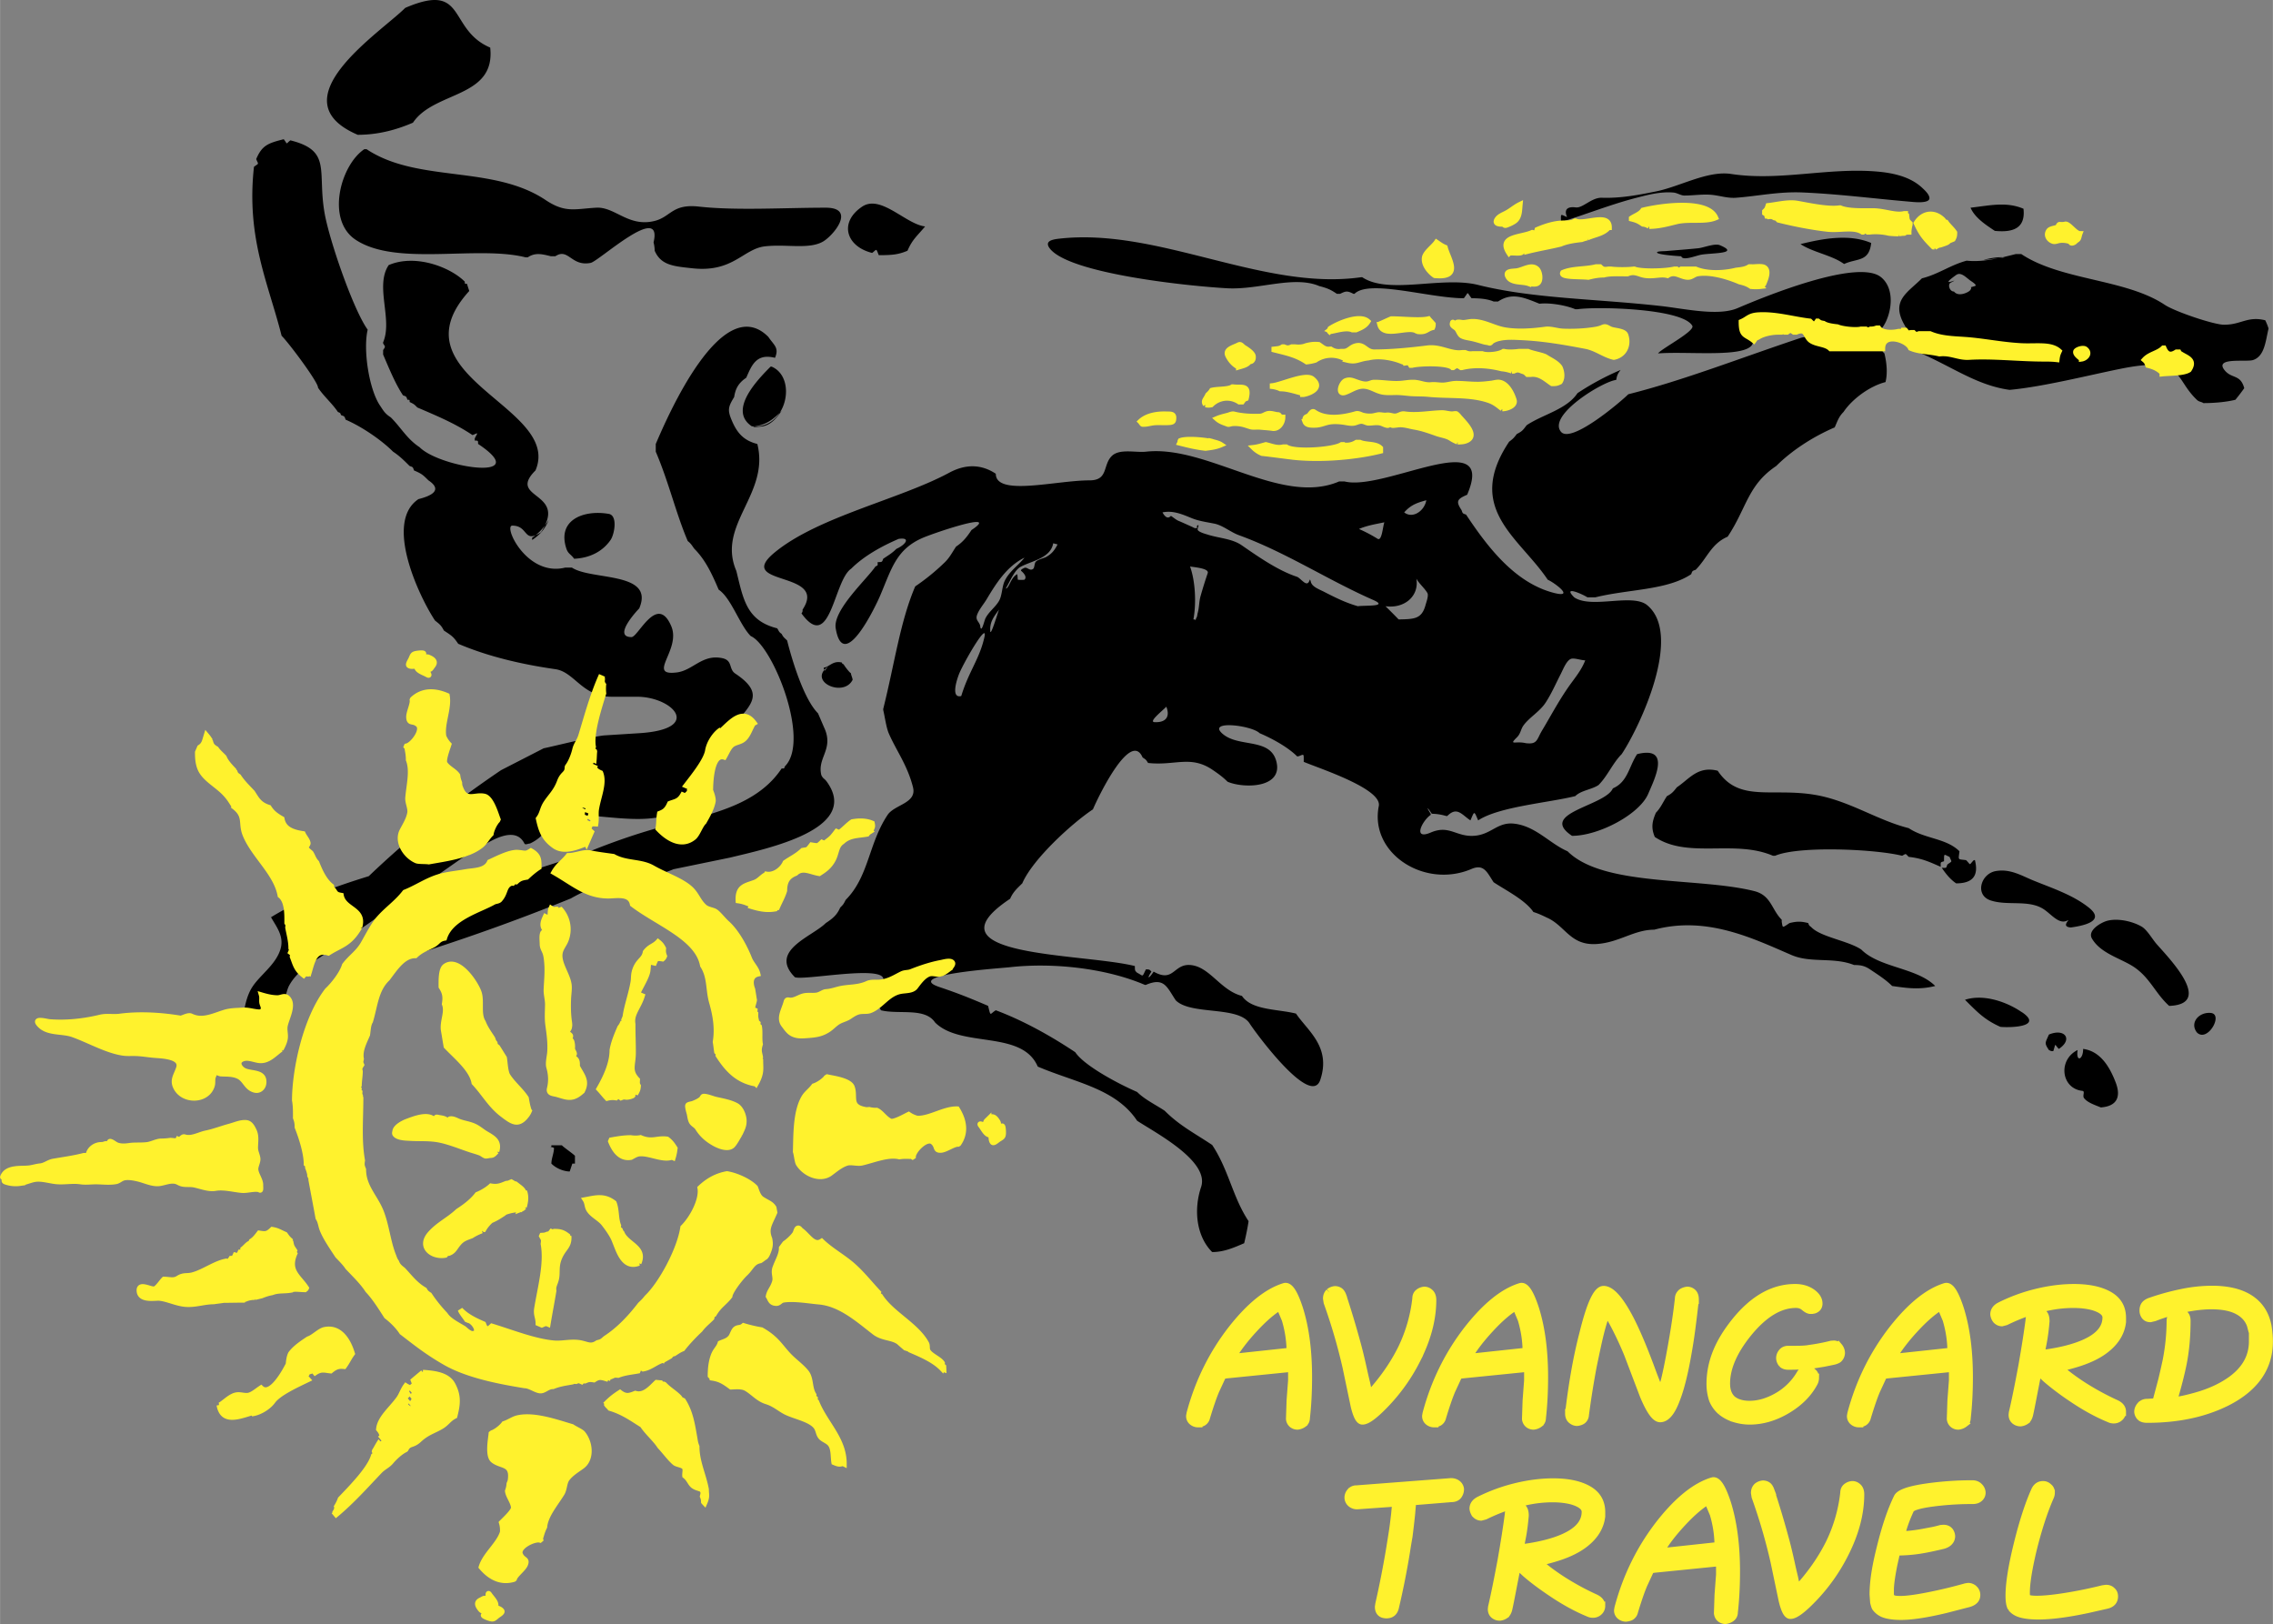
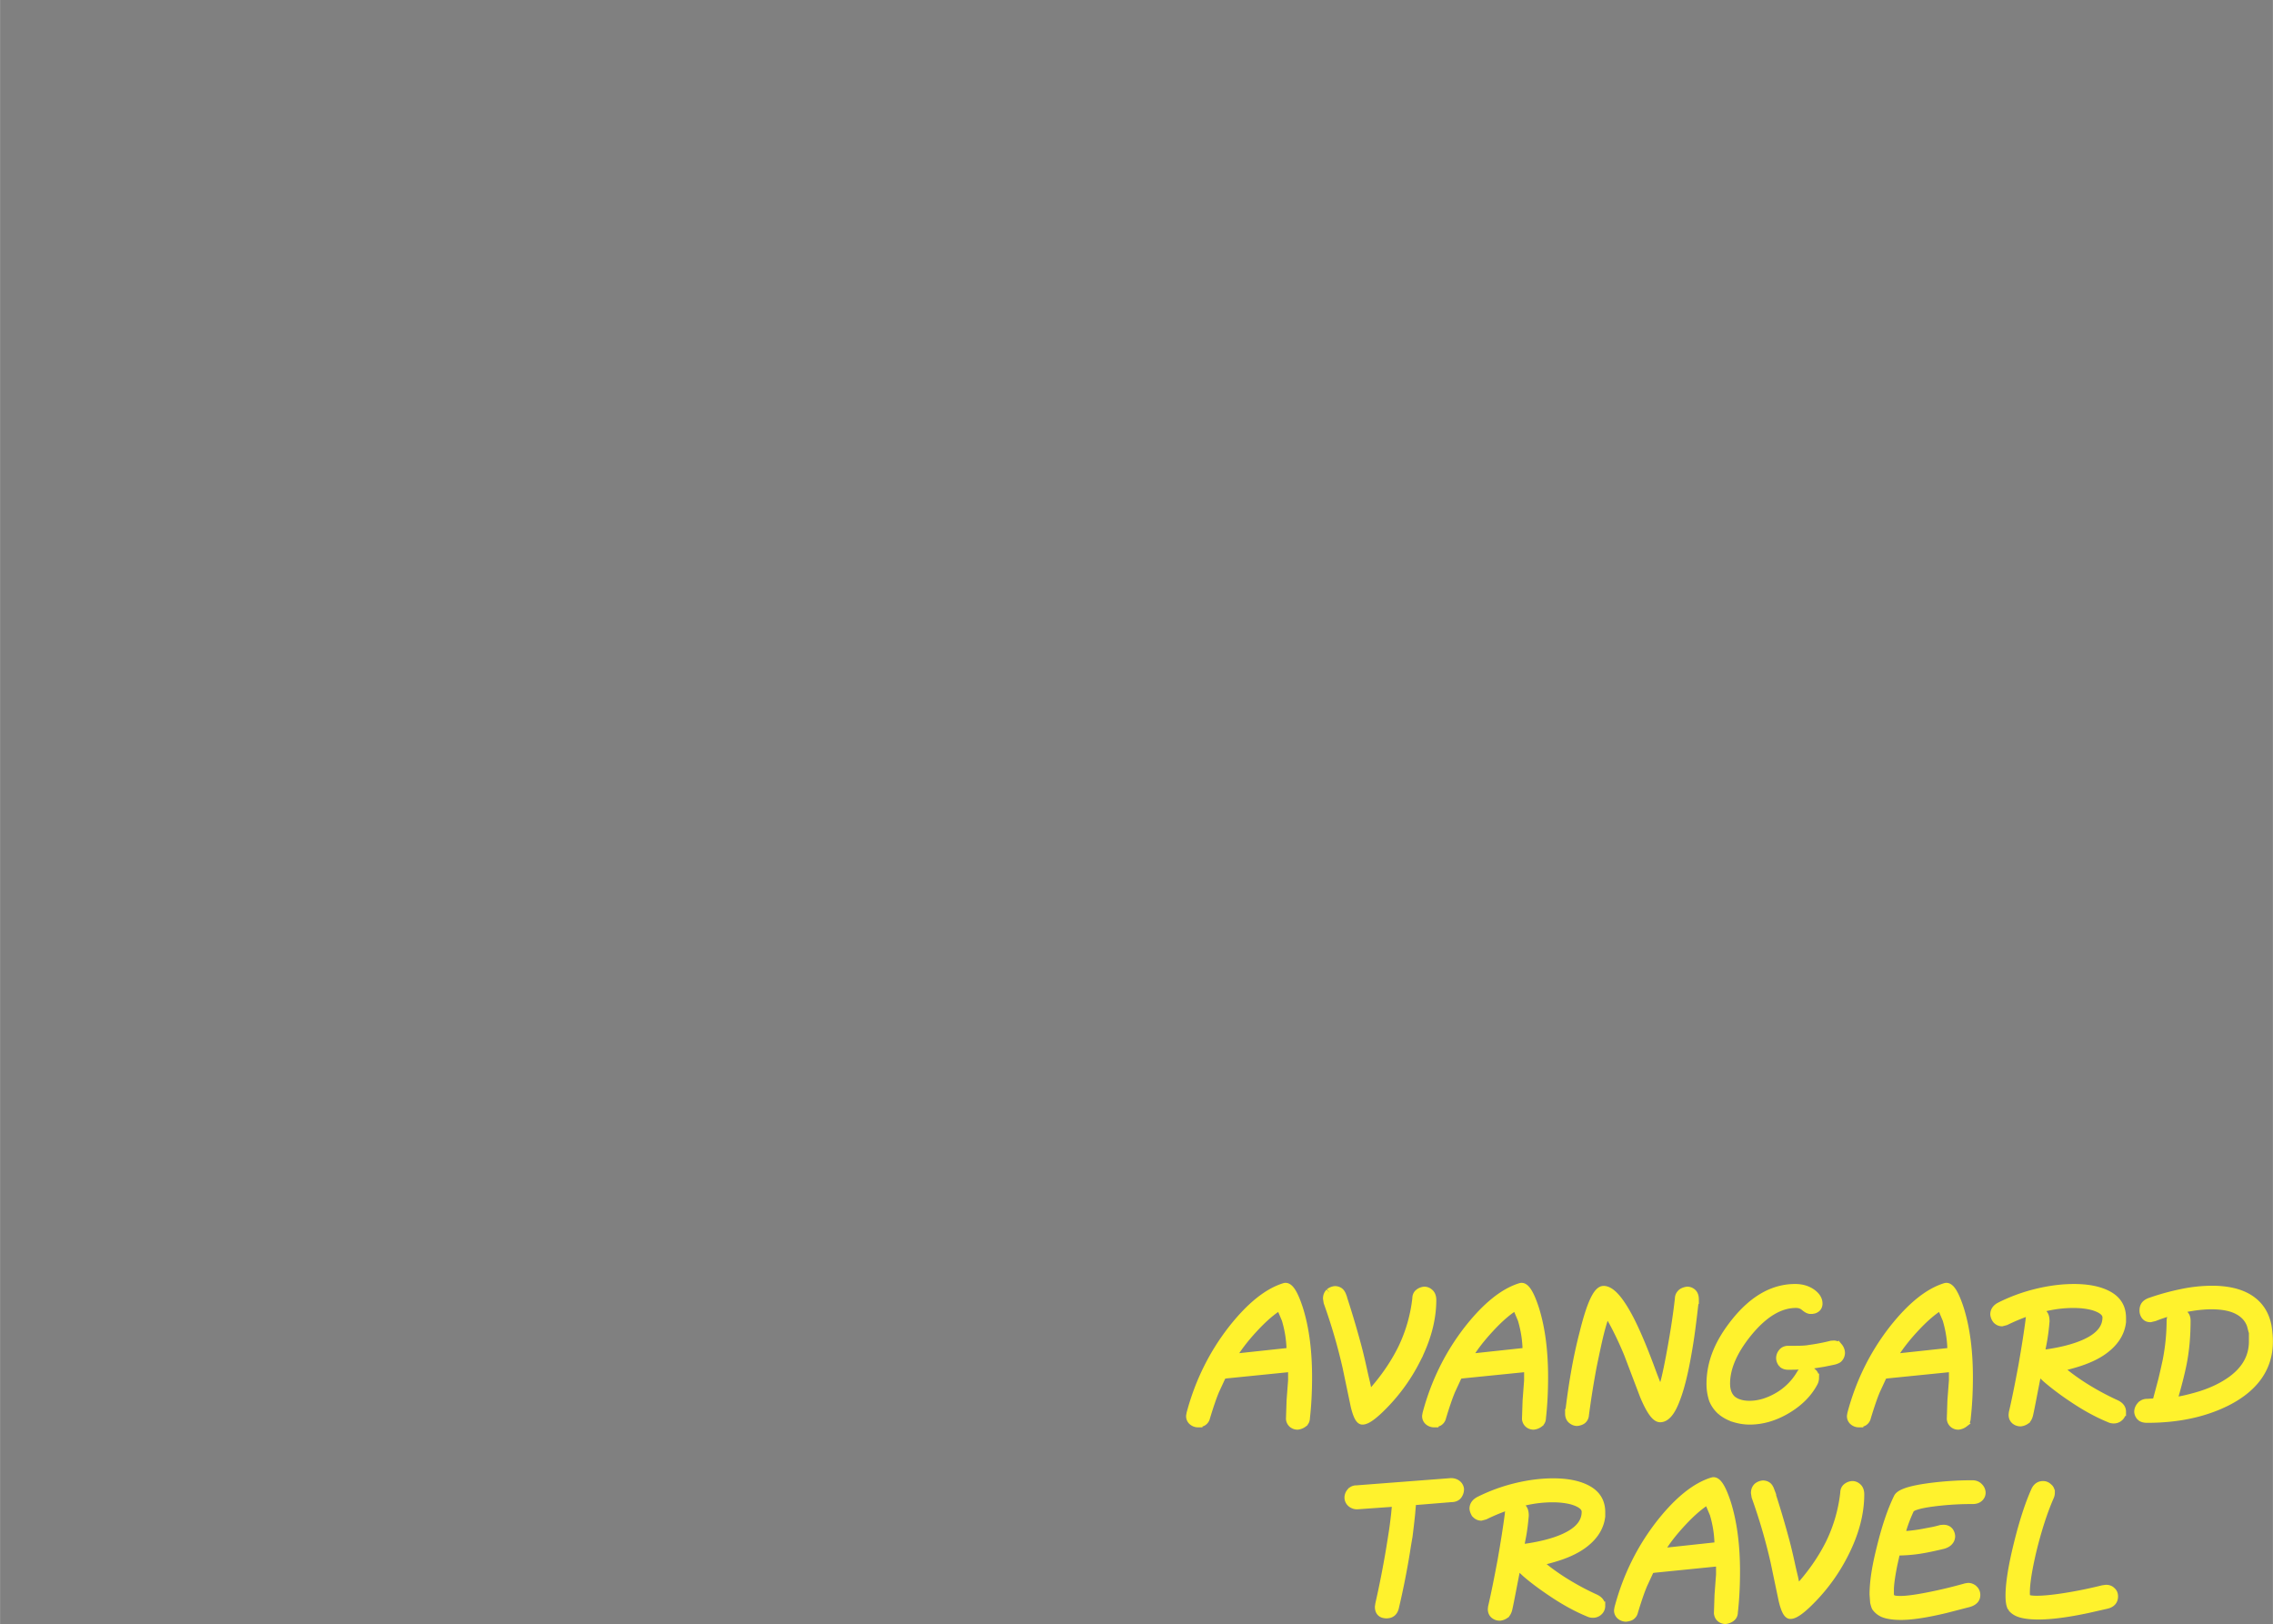
<svg xmlns="http://www.w3.org/2000/svg" width="2500" height="1786" viewBox="0 0 224.791 160.601">
  <rect x="0" y="0" width="224.791" height="160.601" fill="#808080" stroke="none" />
  <g fill-rule="evenodd" clip-rule="evenodd">
-     <path d="M81.881 65.93c-2.031 1.462 1.543 3.087 2.437 1.3 0-.163-.163-.487-.163-.65-.162-.082-.65-.731-.731-.894a.174.174 0 0 1-.163-.163c-.894-.244-1.3.488-1.787.488 0 .163 0 .163.081.325l.326-.406zm37.999 57.89c-1.54-1.539-1.863-4.137-1.094-6.439.861-2.58-4.584-5.391-6.331-6.551-2.133-3.203-6.16-3.783-9.826-5.354-1.571-3.654-7.59-1.803-10.156-4.363-1.002-1.504-3.594-.764-5.347-1.203-.997-1.498.532-2.012.22-3.166-.349-1.266-7.914.244-8.739-.109-2.615-2.623 1.705-3.998 3.055-5.348.648-.428 1.1-.775 1.424-1.527.306-.312.324-.324.544-.764 2.304-2.311 2.249-5.557 4.149-8.409.684-1.027 2.909-1.143 2.512-2.731-.544-2.182-1.693-3.691-2.402-5.347-.245-.568-.397-1.699-.543-2.292v-.11c1.148-4.607 1.686-8.671 3.165-12.118a21.391 21.391 0 0 0 2.945-2.401c.477-.477.703-.947 1.094-1.534.691-.458 1.07-.953 1.528-1.638 2.939-1.961-3.618.257-4.804.764-2.676 1.149-3.11 3.11-4.259 5.787-.354.832-3.605 7.73-4.369 3.166-.3-1.803 3.122-4.895 3.929-6.111.263-.128.22-.061.22-.434.434 0 .434.006.55-.33.531-.36.88-.556 1.308-.984.855-.367 1.497-1.167.22-.984-1.717.739-3.459 1.711-4.699 2.952-1.735 1.161-2.029 8.384-4.913 4.418.11-.159.11-.166.11-.379 2.597-3.899-6.881-2.286-2.725-5.677 4.308-3.526 12.356-5.225 17.245-7.865 1.607-.862 3.153-.843 4.589.11 0 2.267 5.952.654 9.276.654 1.87 0 1.289-1.503 2.188-2.401.764-.764 2.365-.324 3.385-.434 6.099-.679 13.376 5.402 19.103 2.945h.55c3.947.99 15.094-5.634 12.117 1.313-1.014.434-1.13.654-.55 1.528.11.33.104.324.44.434 2.041 3.062 4.767 6.759 8.732 7.755 2.071.513 0-1.033-.654-1.314-2.793-4.18-8.243-7.009-3.818-13.646.396-.299.457-.36.763-.764.581-.293.611-.409.979-.874 1.607-1.07 3.947-1.552 5.022-3.166a26.332 26.332 0 0 1 4.26-2.292c-.306.403-.349.538-.434.983-1.326.147-6.808 3.483-5.463 5.127 1.002 1.222 5.921-2.97 6.66-3.709 5.445-1.363 11.104-3.593 17.031-5.567 1.479-.495 5.512 1.155 8.078.874 0 .458.013.446.221.654.244.972.317 2.005.109 2.836-1.595.403-3.33 1.717-4.149 2.951-.458.458-.586.862-.874 1.528-2.126.911-4.246 2.279-5.786 3.819-2.823 1.888-2.928 4.18-4.804 6.991-1.637.703-2.022 2.127-3.165 3.275-.33.11-.324.104-.44.434-2.396 1.601-6.208 1.473-9.496 2.292h-.764c-.488-.324-2.523-1.216-1.308 0 1.729 1.155 5.744-.428 7.205.764 3.599 2.945-.765 12.118-2.513 14.739-.892.893-1.398 2.17-2.291 3.056-.685.458-1.729.525-2.298 1.094-2.609.654-7.553 1.039-9.606 2.402-.415-.972-.354-.947-.764 0-.874-.58-1.326-1.4-2.291-.434h-.11a5.115 5.115 0 0 0-1.418-.221c-.562-.837-.501-.592-.109 0v.11c-.813.538-1.84 2.536 0 1.747 1.833-.787 2.499.428 4.259.324 1.748-.104 2.328-1.412 4.039-1.197 2.114.262 3.502 1.986 5.237 2.725 3.52 3.52 12.937 2.555 18.455 3.936 1.687.422 1.705 1.814 2.726 2.836v.22c.122.604.012.609.77.109.782-.195 1.191-.166 1.852 0 .116.342.129.232.33.434.959.959 3.6 1.309 4.913 2.182 1.821 1.82 5.493 1.785 7.315 3.605-1.553.391-2.775.215-4.26 0-.623-.623-1.442-1.143-2.182-1.639-.544-.359-.923-.434-1.583-.434-2.028-.812-4.259-.164-6.172-.982-3.801-1.633-8.378-3.906-13.591-2.512-2.022 0-3.489 1.289-5.731 1.418-2.604.152-3.062-1.828-4.913-2.623-.349-.17-.861-.414-1.308-.543-.795-1.186-2.75-2.158-3.936-2.945-.642-.967-.947-1.84-2.182-1.314-4.626 1.986-10.107-1.527-9.173-6.221.349-1.723-6.02-3.764-7.424-4.37 0-.892.048-.745-.545-.543h-.109c-.917-.917-2.463-1.76-3.71-2.292-.794-.794-5.353-1.326-3.604.11 1.595 1.302 4.595.354 5.242 2.615.776 2.732-3.201 2.762-4.803 2.078-.471-.47-.965-.825-1.527-1.204-2.157-1.436-3.691-.36-6.337-.654-.227-.349-.196-.312-.543-.544-1.149-2.676-4.229 3.538-4.913 5.133-2.09 1.393-5.971 4.938-6.985 7.314-.488.482-.904.838-1.204 1.527-8.684 5.787 7.168 5.365 12.338 6.654 0 .465.006.453.22.66.671.336.458.49.874-.33.391 0 .36.037.544.221-.446.666-.343.838.22 0 1.979 1.131 1.955-.764 3.6-.654 1.937.129 3.006 2.523 5.133 3.057.953 1.43 3.531 1.289 5.347 1.748 1.137 1.697 3.495 3.281 2.401 6.551-.935 2.816-6.489-4.785-6.984-5.568-1.131-1.771-5.824-.801-7.314-2.297-.874-1.309-1.131-2.305-2.945-1.527h-.11c-3.898-1.67-9.147-2.213-13.321-1.748-1.087.121-10.664.738-6.985 1.967 1.9.637 3.153 1.15 4.803 1.857.287 1.145.153.801.764.436 2.817 1.057 5.549 2.609 7.858 4.148.941 1.412 4.547 3.258 6.117 3.93.739.744 1.845 1.271 2.725 1.857 1.467 1.467 2.891 2.182 4.699 3.385 1.644 2.475 2.022 5.164 3.6 7.535-.086.6-.27 1.51-.435 2.182-.973.418-1.986.875-3.166.875zm87.887-14.304c-.52-.221-1.284-.451-1.65-.91-.202-.25.141-.697-.184-.729-2.09-.238-2.426-3.066-.458-4.039-.189 1.271.562.947.544-.109 1.723.227 2.646 1.809 3.227 3.336.537 1.417.109 2.335-1.479 2.451zm-5.134-5.678c-.477-.715-.354-.695 0-1.527 1.553-.66 2.42.465.984 1.418-.478-.477-.263-.635-.55.221-.208-.001-.208.005-.434-.112zm14.63-1.746c-.728-.967.226-2.029 1.381-1.92 1.295.129-.342 2.988-1.381 1.92zM26.64 90.412c.532 1.07 1.479 2.029 1.112 3.381-.458 1.68-2.224 2.719-2.958 4.068-.586 1.076-.733 2.506-.886 3.795.177.166.354.344.764.111.085-.049-.618-.734-.33-.643.134.043.446.324.55.312.177-.02.574-.416.721-.52.581-.434 1.815-.941 2.23-1.443.367-.457.446-1.465.746-2.01.715-1.309 1.999-2.113 3.134-2.84l14.38-10.059c-.221.697 4.429-3.818 5.756-1.145.082.164.367 0 .544 0 1.109-.51 1.846-1.393 2.21-2.648 3.767-.826 9.994 1.584 12.859-1.061 1.564-1.445 1.491-3.349 2.622-4.479a7.282 7.282 0 0 1 1.638-2.401c1.876-2.817 4.498-3.874.978-6.221-.678-.452-.213-1.308-1.308-1.527-1.974-.397-2.866 1.216-4.473 1.417-3.037.379.458-2.236-.55-4.583-1.394-3.257-3.263 1.087-3.929 1.087-1.913 0 .593-2.665.764-2.835 1.57-3.672-4.724-2.75-6.661-4.039h-.654c-3.801.947-6.154-4.149-5.237-4.149 1.632 0 1.076 1.827 2.835.654 2.707-4.058-3.41-3.251-.544-6.111 2.701-6.307-14.256-9.271-6.551-17.746-.03-.11-.165-.482-.22-.709-.227 0-.22.013-.22-.214-1.442-1.448-4.901-2.768-7.528-1.638-1.387 2.078.421 5.372-.55 7.639v.11c.232.348.232.306 0 .654v.44c.587 1.369 1.198 2.878 1.968 4.039.33.11.324.104.434.434.232 0 .22-.006.22.22.471.232.44.226.764.544 2.108.904 3.752 1.595 5.457 2.731.604-.238.538-.312.22.33v.214c.336 0 .33-.006.33.33 5.591 3.728-3.715 2.401-5.787.324-1.271-.843-1.803-1.906-2.842-2.945-.599-.397-.69-.605-1.087-1.198-1.063-1.595-1.674-5.475-1.204-7.48-1.412-1.949-3.783-8.812-4.26-11.519-.739-4.186.746-6.172-3.385-7.205-.483.367-.232.453-.654-.11-1.564.391-2.151.611-2.726 1.962.226.574.306.373-.22.764-.788 7.064 1.442 11.562 2.731 16.708.764.764 3.667 4.662 3.6 5.133.574.861 1.393 1.546 1.967 2.401.306.153.171.019.324.324.336.11.33.11.44.44 1.576.678 3.52 1.992 4.693 3.166.672.446 1.087.874 1.638 1.417.33.11.324.104.434.44.782.33.898.458 1.424.978 1.448.966.305 1.534-.984 1.858-3.453 2.304.134 9.753 1.638 12.008.434.348.605.453.874.984.728.489.929.574 1.418 1.313 2.866 1.223 6.147 2.017 9.606 2.512 1.906.269 2.653 2.726 5.567 2.726h2.512c3.525 0 6.595 3.202.22 3.605l-3.386.214c-1.051.066-4.925 1.045-6.069 1.282l-4.212 2.162c-4.563 3.087-8.95 6.527-13.08 10.48-3.304 1.027-6.581 2.164-9.668 4.062l-.159-.295zm171.19 11.135c-1.564-.703-2.243-1.43-3.495-2.676 1.803-.582 3.972.164 5.401 1.08.104.074.214.135.324.209 1.993 1.418-1.338 1.479-2.23 1.387zm16.701-2.072c-1.405-1.258-1.932-2.896-3.661-3.959-1.276-.781-3.159-1.283-3.978-2.701-.471-.812.904-1.588 1.503-1.754 1.1-.287 2.536.068 3.404.568.55.318 1.039 1.217 1.503 1.748 1.297 1.473 5.641 5.934 1.229 6.098zm-9.717-7.754c-1.094-.072.043-.893-.348-.691-.819.43-1.571-.598-2.323-1.1-1.484-.996-3.574-.322-5.273-.885-1.601-.533-.965-2.652.52-2.904 1.442-.244 2.549.465 3.74.947 1.833.746 3.93 1.432 5.487 2.695 1.681 1.363-.745 1.785-1.803 1.938zm-11.353-4.364c-.575-.385-1.039-.965-1.418-1.533.489 0 .415.061.544-.324.531-.396.446-.195.22-.764-.55-.221-.544-.434-.544.434-.391.129-.33.055-.33.551-1.051-.453-1.803-.832-3.165-.984-.366-.367-.232-.324-.653-.109-2.628-.66-10.224-1.004-12.559 0h-.214c-3.819-1.639-8.396.336-11.684-1.859-.392-.91-.257-1.551.11-2.4.47-.471.702-1.058 1.087-1.638.489-.244.666-.47.984-.874 1.24-.825 2.059-2.133 4.039-1.638 2.12 3.184 5.371 1.638 9.716 2.401 3.343.593 6.105 2.512 9.173 3.276 1.619 1.082 3.703.979 5.023 2.291-.116.918-.189.758.653.875.525.525.244.52.764 0h.11c.386 1.532-.207 2.295-1.856 2.295zm-37.991-4.699c-3.404-2.268 3.287-2.939 4.039-4.693 1.479-.636 1.576-2.145 2.401-3.386 3.386-.843 1.729 2.444 1.094 3.929-.868 2.023-4.883 4.15-7.534 4.15zm-4.584-9.166c-.995-.238-1.711.263-.867-.574.379-.373.373-.794.647-1.173.581-.807 1.613-1.369 2.188-2.255.587-.892 1.009-1.882 1.497-2.829.251-.489.617-1.467 1.112-1.528.36-.043.893.159 1.314.171-.403 1.033-1.045 1.748-1.687 2.671-.99 1.43-1.736 2.854-2.616 4.32-.5.843-.42 1.35-1.588 1.197zm-36.684-2.077c-.696 0 .825-1.173 1.143-1.528.422 1.069-.134 1.576-1.143 1.528zm-19.139-2.583c.75-2.459 1.798-3.63 2.291-5.822.353-1.567-1.757 1.981-2.435 3.47-.23.506-.971 2.634.144 2.352zm2.873-6.37c-.08-.965.36-1.479.868-2.181-.183.458-.783 2.535-.868 2.181zm-.984-.434c-.012-.532-.526-.624-.33-1.204.177-.52.666-1.082.954-1.564.947-1.589 2.004-3.257 3.74-4.113-.587.764-1.491 1.333-1.956 2.304-.275.568-.244 1.406-.55 1.956-.373.654-1.033 1.087-1.357 1.754-.122.25-.367 1.405-.501.867zm21.07-.764c.311-1.656.177-3.844-.33-5.243.293.067 1.912.165 1.748.654a46.108 46.108 0 0 0-.722 2.322c-.146.556-.116 1.082-.269 1.62-.05.183-.037.349-.141.501-.049.073-.092.336-.067.25.02-.079-.146-.14-.219-.104zm20.306 0a52.214 52.214 0 0 0-1.308-1.313c1.882.256 3.349-1.002 3.056-2.726.281.513.812.935 1.088 1.418.152.256-.122.959-.184 1.197-.379 1.394-1.131 1.381-2.652 1.418v.006zm-4.039-1.313c-1.222-.349-2.218-.85-3.318-1.412-.514-.269-1.198-.489-1.332-.99-.165-.642-.049.318-.538.11-.244-.104-.617-.544-.831-.618-1.857-.611-3.771-1.943-5.469-3.116-.947-.66-2.243-.697-3.349-1.051-.238-.073-.85-.232-.996-.458-.086-.134.184-.52.024-.477-.269.08.128.367-.33.281-.073-.012-.141-.062-.202-.092-.477-.214-.94-.428-1.417-.629-.232-.091-.715-.507-.739-.477-.343.379-.643-.018-.825-.348 1.026-.22 1.961.189 2.872.562.715.293 1.43.385 2.236.544.85.165 1.607.837 2.438 1.143 4.601 1.662 8.823 4.449 13.284 6.404 1.591.697-.775.52-1.508.624zm-34.825-1.748c.385-.623.837-1.797 1.455-2.139 1.069-.593 2.982-.843 3.238-2.334.135.031.299.074.434.11-.299.575-.575.941-1.155 1.253-.232.122-.892.25-1.044.52-.08.134-.098.544-.202.629-.348.293-.605-.22-.898-.073-.049.03-.434.177-.288.299.128.11.624.556.312.861-.024.025-.617.025-.654 0-.013-.006-.043-.55-.055-.543-.649.298-.819 1.423-1.143 1.417zm-42.691-2.946c-.287-.434-.58-.464-.758-.984-.965-2.872 1.724-3.88 4.187-3.453.91.159.562 2.035.171 2.591-.807 1.156-2.084 1.779-3.6 1.846zm-4.149-2.077c.703-.464 1.18-1.051 1.638-1.742-.385.898-.868 1.448-1.638 1.962v-.22zm83.627.11a14.23 14.23 0 0 0-1.852-.978c.788-.342 1.638-.477 2.512-.66-.159.415-.239 1.87-.66 1.638zm2.621-2.616c.647-.739 1.271-.953 2.188-1.204-.183 1.058-1.344 1.864-2.188 1.204zm-64.524-8.518c-2.377-1.589.599-4.632 1.857-5.897h.11c2.561 1.1 1.492 6.245-1.967 5.897zm.33 0c1.167-.184 1.784-.672 2.622-1.528-.465.672-.978 1.314-1.791 1.521-.122.031-1.491.172-.831.007zm143.238-2.292c-.226-.152-.417-.104-.653-.33-2.335-2.228-1.212-4.346-7.605-3.05-3.178.645-7.554 1.753-10.844 2.066-.072.007-.036 0-.109 0-3.251-.465-5.646-2.292-8.953-3.709v-.11c0-.073.036-.046 0-.11l-1.417-2.512c-1.352-2.393.317-3.153 1.741-4.583 1.625-.403 2.805-1.313 4.425-1.748 1.655.177 3.422-.293 4.857-.654h.544c3.941 2.628 10.334 2.444 14.195 5.023 1.027.684 5.115 2.059 5.952 1.961 1.577 0 2.243-.867 3.984-.434.116.232.287.654.324.819-.3 1.277-.392 2.732-1.528 3.111-.653.22-3.837-.3-2.835.984.702.904 1.583.384 1.962 1.802-.337.465-.551.746-.874 1.143-.861.221-2.071.331-3.166.331zm-53.935-4.913c.312-.464 3.68-2.2 3.386-2.731-.959-1.723-9.393-1.918-11.354-1.638h-.219c-.892-.385-2.523-.666-3.544-.544-1.54-.617-2.707-1.143-4.095-.22h-.439c-.562-.238-1.271-.324-2.182-.324-.525-.66-.238-.66-.764 0-3.361 0-9.362-1.888-10.811-.439h-.11c-.586-.293-.721-.293-1.308 0h-.329c-.568-.379-.875-.544-1.742-.764-2.481-1.063-5.971.379-9.062.22-3.672-.196-15.619-1.412-17.581-3.93-.574-.745.232-.904.984-.984 9.783-1.087 20.153 5.201 29.802 3.819h.109c2.634 1.754 7.871-.134 11.464.764 5.433 1.356 11.58 1.362 18.016 2.078 2.34.256 5.713 1.045 7.645.214 2.383-1.021 11.866-4.955 14.189-3.056 1.691 1.382.834 4.55-.272 5.411-2.195 1.709-13.306-4.35-12.39.761.351 1.954-6.102 1.115-9.393 1.363zm29.266-6.118c-.44 0-.646-.71-.33-.874 1.295-.67-1.454.665.544-.764.472-.337.972.244 1.417.562.221.153.697.452.44.532-.831.263-.098-.061-.489.434-.135.172-1.13.685-1.582.11zm-124.68-2.291c-1.906-.208-3.189-.275-3.825-1.748 0-.342-.073-.696-.11-.819.954-4.033-5.401 1.858-6.221 2.023-1.931.385-2.193-1.521-3.495-.654h-.434c-.898-.226-1.559-.385-2.292.104h-.22c-4.853-1.209-12.803.929-16.812-1.742-2.945-1.961-1.491-7.375.868-8.952h.22c5.048 3.361 12.466 1.54 17.691 5.017 1.961 1.314 2.896.892 5.017.77 1.87-.11 3.19 1.956 5.787 1.308 1.607-.403 1.729-1.711 4.369-1.418 3.673.41 8.445.11 12.552.11 3.08 0 .703 2.829-.323 3.379-1.388.751-3.575.208-5.678.44-2.144.239-3.14 2.58-7.094 2.182zm113.65-.543c-1.161-.776-2.988-1.082-4.149-1.858 2.23-.556 4.846-1.027 6.991-.11-.214 1.906-1.399 1.485-2.677 2.078-.062-.043-.104-.074-.165-.11zm14.085-.331c.643-.153 1.247-.263 1.962-.22-.422.061-2.469.349-1.962.22zm-30.023-.323c-.312-.018-2.438-.153-2.401-.385.012-.122.678-.116.843-.128 1.076-.092 2.17-.171 3.233-.281.537-.055 1.638-.513 2.145-.3 2.017.85-.721.752-1.84.935-.477.079-1.858.653-1.98.159zm-79.373-.11c-.293-.733-.183-.575-.654-.22-2.597-.648-3.3-3.038-.984-4.583 1.846-1.228 4.321 1.754 6.221 1.962-.782.941-1.259 1.271-1.741 2.401-.923.397-1.589.44-2.842.44zm110.38-2.402c-.861-.575-1.975-1.29-2.401-2.292 1.895-.214 3.532-.623 5.237.104.201 1.828-.887 2.383-2.836 2.188zm-42.91-.874c0-.887-.092-.782.604-.489-.324-.751.024-1.063.861-.959.69.091 1.559-.984 2.573-.954 1.876.062 3.648-.281 5.371-.629 2.347-.471 5.091-2.078 7.425-1.723 4.748.727 9.526-.642 14.366-.245 1.645.135 3.318.507 4.492 1.583.263.244.739.672.752 1.045.018.599-1.663.379-2.035.348-3.44-.293-6.875-.746-10.548-.904-2.34-.098-4.467.373-6.557.525-.764.056-1.473-.171-2.225-.269-.972-.128-2.028.062-2.909.049-.305-.006-.678-.257-1.032-.293-1.29-.116-2.573.232-3.71.525-2.546.661-4.935 1.626-7.428 2.39zM35.373 13.331C27.283 9.866 37.622 3.229 40.072.779c6.136-2.634 4.156 2.108 8.403 3.929.556 5.017-5.537 4.271-7.639 7.425-1.583.678-3.379 1.198-5.463 1.198zm36.814 71.48l-5.572 1.146c-1.569.652-3.137.932-4.706.84-1.926.465-3.774 1.086-5.452 2.049-5.51 2.252-11.094 4.209-16.729 5.965a6.24 6.24 0 0 1-2.376-2.982c1.274-.449 2.392-1.133 3.168-2.33a231.432 231.432 0 0 0 17.474-5.172c3.082-1.268 6.264-2.332 9.593-3.104 4.102-1.009 7.676-2.169 9.711-5.225.342 0 .208.019.324-.214 2.561-2.561-1.21-11.953-3.379-12.882-1.106-1.106-1.925-3.758-3.171-4.589-.654-1.534-1.308-2.945-2.402-4.039-.238-.318-.336-.525-.654-.764-1.161-2.707-1.87-5.812-3.166-8.842v-.764c1.1-2.566 6.527-15.204 11.134-10.59.556.831 1.088 1.063.66 2.071-1.797-.446-2.273.636-2.842 1.968-.782.525-1.076 1.1-1.198 1.913-.611.99-.667 1.302-.22 2.347.508 1.186 1.143 1.949 2.512 2.292 1.247 4.98-4.039 7.981-2.078 12.552.679 2.713.96 4.913 4.04 5.677.202.299.141.348.44.55.183.366.293.403.543.653.514 2.048 1.668 5.818 3.056 7.205.189.434.513 1.198.66 1.527.88 2.06-.758 2.873-.33 4.589.195.391.289.299.544.654 3.377 4.692-5.916 6.612-9.584 7.499zM54.785 113.52c0 .518-.259 1.035-.259 1.553.518.518 1.294.777 1.812.777l.259-.777h.259v-.775c-.259-.26-1.035-.777-1.294-1.035h-1.036c0 .516-.259-.001.259.257z" />
-     <path d="M128.043 45.225c-1.005-.113-2.029-.264-3.224-.396a2.662 2.662 0 0 1-.848-.565c.449-.05.917-.204 1.216-.283.615.145 1.108.38 1.725.226h.282c.861.572 4.738.273 5.486-.226h.057a1.79 1.79 0 0 0 1.414-.226h.339c.625.267 1.564.094 2.036.565v.282c-2.297.572-5.656.905-8.483.623zm-8.822-.905c-.958-.107-1.665-.289-2.545-.509.047-.095.01-.135.057-.227.663-.286 3.371-.035 4.015.396-.484.208-.927.265-1.527.34zm1.414-.396c-.12-.044-.849-.17-.849-.283.23.057 1.04.377.849.283zm23.526-.226a4.097 4.097 0 0 1-.697-.361c-.402-.251-.89-.299-1.342-.456-.727-.254-1.427-.515-2.222-.65-.437-.073-.813-.201-1.263-.233-.314-.025-.613.06-.896.06-.113 0-.16-.091-.255-.091-.113 0-.138.11-.283.091-.257-.038-.489-.205-.766-.251-.364-.06-.72.022-1.071.025-.245 0-.469-.201-.782-.179-.246.019-.44.135-.66.179-.336.062-.704-.038-1.006-.082-.521-.075-1.111-.11-1.624.013-.415.101-.754.264-1.229.273-.364.006-.857.022-.989-.327a.554.554 0 0 1 .025-.383c.059-.101.169-.116.275-.176.208-.116.346-.572.595-.399 1.153.795 2.824.547 4.122.176.248-.072.474.082.666.139.258.072.537.104.836.091.235-.009.436-.075.646-.116.286-.057.585.066.88.022.337-.047.578.123.921.088.32-.035.515-.264.86-.21 1.216.179 2.407-.072 3.626-.113.405-.016.676.11 1.068.119.085.004.371-.06.431-.019.122.082.235.229.336.346.524.591 1.895 1.92.531 2.344-.224.07-.469.076-.733.08zm-18.38-1.358c-.412-.05-.789-.072-1.191-.11-.272-.028-.631.038-.883-.028-.298-.082-.581-.201-.901-.264a3.44 3.44 0 0 0-.971-.053c-.11.012-.302.1-.408.06-.406-.157-.732-.236-1.075-.538.343-.148.71-.232 1.081-.33.198-.05.405-.169.6-.12.768.195 1.678.249 2.555.217.317-.009.48-.17.742-.249.276-.084.656.031.882.079.136.028.258-.019.305.101.038.091.211.161.34.161-.002.597-.473 1.219-1.076 1.074zM113 41.945c-.056 0-.169-.198-.226-.255.628-.594 1.649-.773 2.583-.738.352.013.726-.044.716.361-.009.33-.05.421-.374.456-.468.047-.967-.006-1.445.022-.466.024-.789.178-1.254.154zm35.572-1.528c-.465-.374-.805-.65-1.36-.835-1.845-.623-3.922-.393-6.002-.6-.593-.057-1.234-.025-1.828-.079-.455-.041-.901-.106-1.4-.097-.459.009-.962.038-1.38-.069-.707-.176-1.275-.686-2.111-.525-.524.098-.958.405-1.448.581-.826.298-.405-.946.025-1.125.43-.179.726-.013 1.159.135.336.113.735.252 1.121.154.211-.05.333-.142.582-.142.845 0 1.687.17 2.572.107.435-.032.786-.107 1.248-.107.682 0 1.1.305 1.807.239.345-.035.663.028.999.04.55.022.952-.166 1.461-.166.782 0 1.414.097 2.24.085.427-.01.839-.054 1.247-.107.239-.028.537-.128.786-.091.76.11 1.253 1.112 1.444 1.747.17.563-.684.846-1.162.855zm-29.351-.396c-.241-.405.007-.453.227-.961.163-.163.267-.239.396-.452.568-.145 1.618-.063 2.036-.34h.057c.854.12 1.652-.273 1.301 1.132-.276.109-.235.125-.396.339h-.282c-.918-.613-2.055-.437-2.771.283-.226.043-.302.043-.568-.001zm9.614-1.13c-.697-.176-1.465-.453-2.206-.453a2.663 2.663 0 0 0-.791-.226v-.057c.927-.104 3.289-1.229 3.958-.678 1.116.911-.38 1.451-.904 1.526h-.057v-.112zm24.657-.962c-.644-.431-1.231-1.037-2.149-.905h-.282c-.22-.22-.198-.22-.565-.339-.349-.151-.462-.142-.792 0h-.17a4.052 4.052 0 0 0-1.018-.227c-1.185-.298-2.61-.452-3.959-.113h-.057c-.374-.251-.418-.251-.792 0h-.057c-.492-.493-3.232-.424-4.015-.226h-.114c-.176-.296-.2-.28-.565-.227-.066-.135-.031-.113-.227-.113-.951-.408-2.334-.663-3.393-.396-1.006.11-1.191.449-2.093.227a2.817 2.817 0 0 0-3.167 0 4.787 4.787 0 0 1-.849.169c-.989-.66-1.847-.845-3.224-1.188v-.057c.453-.05.594-.057.849-.226h.114c.33.142.462.142.792 0h.282c.343.047.771.041 1.131-.113.45-.113.792-.164 1.245-.113.42.279.621.524 1.131.452h.057c.326.217.659.277 1.018.227h.227c.587 0 .694-.446 1.301-.565.764-.154.942.622 1.753.622 1.709 0 3.601-.188 5.259-.396 1.323-.167 2.294.616 3.45.453h.283c.272.116.458.15.734.113h.962c.421.179 1.628.082 2.093-.226h.057c.421.104 1.108.05 1.47 0h.905c.449.191 1.241.314 1.696.509.484.32 1.144.584 1.471 1.075.207.48.248 1.04 0 1.414-.289.144-.389.169-.792.169zm60.343-1.074c-.377-.381-.798-.582-1.414-.735-.1-.299-.163-.387-.339-.537.527-.582 1.342-.635 1.866-1.16h.057c.273.638.638.798 1.244.396h.227c.078.16.009.088.169.169.597.399 1.512.584.849 1.583-.544.361-1.938.314-2.658.396l-.001-.112zm-91.334-.566c-.48-.233-.846-.666-1.068-1.128-.299-.613.604-.804 1.056-1.043.232-.123.327.116.553.257.273.167.861.547.89.858.016.191-.003.355-.157.474-.054.041-.229.05-.273.11-.219.281-.662.371-1.001.472zm79.684-.791c-2.566 0-5.049-.314-7.465-.17-1.043.06-1.788-.471-2.912-.339-1.104-.261-1.974-.188-2.856-.565-.354-.83-2.771-1.583-2.771.056h-5.146c-.475-.474-1.345-.408-1.923-.792-.591-.396-.421-1.3-1.471-.848h-.227c-.357-.242-.32-.242-.679 0h-.226c-.208-.208-.132-.208-.34 0h-.339c-.568 0-1.455.157-1.979.509-.292.116-.232.119-.396.339-.813-.679-1.243-.38-1.243-1.866.682-.292.754-.629 1.753-.679 1.687-.092 3.434.443 5.033.622.352.349.431.458.735 0h.057c.194.145.22.166.564.226.314.211.865.283 1.358.34.534.229 1.841.345 2.318.226h.509c.217.107.235.107.453 0 .295 0 .474-.057.621-.113h.17c.33.497 1.376.49 1.979.339h.114c.245.182.188.264.339-.113h.227c.261.324.195.286.565.227h.227c.238.235.251.217.565.113h1.074c1.062.456 2.225.487 3.394.566 1.841.122 3.622.515 5.599.622 1.546.082 2.957-.214 3.789.537-.132.282-.179.434-.227.82-.401-.048-.8-.057-1.243-.057zm3.675 0c-.128-.129-.641-.456-.564-.735.05-.183.726-.421.961-.227.518.424.015.908-.397.962zm-46.259-.17c-.978-.229-1.729-.88-2.759-1.081-2.062-.396-4.11-.76-6.337-.867-.758-.038-1.594-.085-2.287.091a2.23 2.23 0 0 0-.664.267c-.097.066-.153.217-.264.176-.176-.066-.336-.06-.519-.113-.424-.12-.829-.254-1.278-.346-.299-.063-.666-.106-.927-.251-.22-.123-.312-.478-.475-.678-.167-.201-.496-.289-.452-.512.041-.198.021-.164.179-.019.101.091.186-.088.305-.116.201-.048.424.04.635.028.299-.019.578-.101.886-.104 1.106-.003 2.077.629 3.13.82 1.275.229 2.771.123 4.037-.05.581-.082 1.169.164 1.778.188.993.038 2.001-.006 2.928-.141.286-.038.575-.088.833-.183.132-.05.286-.15.459-.106.176.044.352.182.53.242.418.138 1.298.151 1.439.562.349 1.014-.144 1.997-1.177 2.193zm-28.108-2.545c-.025-.025-.051-.082-.057-.085.113-.088.06-.091.113-.198.706-.471 2.902-1.455 3.732-.707-.279.456-.717.616-1.188.82h-.34c-.639-.277-1.588.085-2.26.17zm8.766 0c-.044-.044-.082-.057-.17-.057-.823-.55-3.28.735-3.619-.622.119 0 .113.003.113-.113.364-.157.672-.305 1.018-.452 1.122 0 2.853.204 3.676 0 .136.17.32.342.453.509a.851.851 0 0 1-.057.339c-.607.151-.607.474-1.414.396zm32.914-4.468c-.354-.238-.631-.33-1.131-.452-.993-.427-2.809-1.037-4.186-.792-.308.054-.568.339-.904.339-.732 0-1.289-.669-2.036-.169-.682-.173-1.267.097-2.149 0-.672-.075-1.064-.49-1.809-.17-.861 0-1.72-.056-2.348.113-.562 0-1.09.11-1.527.226-.898-.094-2.803.022-2.517-.453.972-.417 2.209-.298 3.28-.565h.396c.301.302.465.28.848.227h.227c.556.078 1.706.078 2.262 0h.057c.639.273 3.073.22 3.959 0h.227c.258.191.194.191.452 0h1.413c1.113.474 2.753.427 4.016.113.566-.063.962-.117 1.301-.34h.227c.22.032.955-.101 1.244.057.54.289.11 1.25-.057 1.64-.154.101-.179.069-.283.226a4.057 4.057 0 0 1-.962 0zm-21.999-.282c-.625-.224-1.719-.022-2.052-.705-.268-.546.468-.474.896-.537.65-.097 1.458-.7 1.998-.172.276.27.421 1.188.013 1.404-.227.119-.601.035-.855.01zm-9.276-.792c-.427-.286-1.124-1.002-1.018-1.753.075-.521.905-1.103 1.188-1.527.312.208.478.349.849.509.282 1.131 1.719 3.044-1.019 2.771zm7.353-2.206c-1.128-1.693 1.168-1.521 2.29-2.036.462.122.346.188.48-.283.632-.27 1.374-.537 2.149-.622.673-.076 1.188.038 1.583-.227h.057c.931.399 3.337-.87 3.337.623-.179 0-.109-.009-.169.113-.51.509-1.254.594-1.979.905a3.886 3.886 0 0 0-.566.169c-.791.088-1.498.198-2.092.453-1.024.254-2.188.446-3.337.735 0-.044.028-.254 0-.283-.201-.201-.431.349-.565.396-.334.11-.886-.031-1.188.057zm41.963-.622c-.802-.804-1.179-1.222-1.697-2.347.606-.986 1.75-1.219 2.658-.311.119.176.035.163.283.226.251.374.597.641.848 1.019 0 .267-.021.383-.113.565-.119 0-.112-.007-.112.113-.513.22-1.27.468-1.753.792a2.018 2.018 0 0 0-.114-.057zm.678-.226l.792-.339c0 .12-.417.242-.521.28-.057.019-.383.145-.383.088s.068-.029.112-.029zm12.894-.283a2.313 2.313 0 0 0-1.068-.135c-.248.028-.461.163-.69.082-.409-.145-.704-.591-.412-1.021.147-.22.581-.239.83-.343.101-.041.156-.279.238-.279.194 0 .374.025.556-.031.33-.107 1.003.93 1.452.936-.057.147-.079.355-.154.493-.062.113-.223.164-.32.283-.086.103-.432.254-.432.015zm-17.983-.848c-.591-.148-1.37-.192-1.923-.113h-.17c-.258-.195-.195-.195-.453 0h-.057c-.848-.568-2.224-.148-3.449-.283-1.637-.182-3.396-.54-4.863-.905-.145-.145-.132-.176-.396-.226-.21-.129-.33-.154-.594-.113-.075-.05-.037-.057-.141-.057-.069-.273-.029-.154-.227-.283v-.169c.214-.214.223-.214.339-.566.931-.104 1.989-.386 2.885-.226 1.226.217 3.032.616 4.185.452h.057c.792.34 2.237.283 3.224.283 1.138 0 2.228.502 3.11.283h.114c0 .179-.01.107.113.169.06.541.065.519.339.792v.114c-.047.167-.113.5-.113.735-.261 0-.326.028-.452.113-.201 0-.462.038-.537.057a10.04 10.04 0 0 1-.991-.057zm-23.697-.679a1.312 1.312 0 0 0-.622-.226c-.393-.261-.54-.361-1.131-.509v-.056c.39-.261.867-.399 1.131-.792 1.655-.415 6.391-1.109 7.183.735-1.044.446-2.643.078-3.902.396-.852.21-1.729.452-2.659.452zm-14.364-.226c-.239.009-1.009.057-.686-.449.198-.317.626-.468.934-.635.471-.251.852-.606 1.335-.839-.054.556-.037 1.153-.427 1.543-.198.194-.679.408-.931.493-.134.044-.225-.004-.225-.113zm-55.53 113.234c-.752-.799-1.87-1.307-2.95-1.775a2.723 2.723 0 0 0-.716-.311c-.281-.24-.387-.332-.642-.561-.646-.498-1.613-.365-2.412-.975-1.552-1.189-3.339-2.83-5.493-3.02-1.084-.098-2.481-.352-3.533-.186-.3.045-.397.342-.71.328-.553-.023-.573-.385-.766-.686.089-.533.432-.785.621-1.432.142-.482-.156-.867.041-1.4.282-.77.65-1.318.636-1.955.123-.168.204-.281.339-.455.272-.174.757-.621.969-.928.125-.178.149-.525.318-.57.129-.033.239.166.272.189.738.514 1.271 1.625 2.07 1.109.941.908 2.199 1.584 3.131 2.422.939.84 1.652 1.762 2.473 2.631l-.026.059c-.037-.016-.205-.115-.238-.104-.475.188.253.287.306.275.088.105.054.094.153.137 1.138 1.762 3.568 2.855 4.564 4.672.124.223.035.463.125.691.191.484 1.156.828 1.437 1.262-.019.207-.021.203.136.342.007.137.011.174.015.289-.04-.013-.08-.031-.12-.048zm-9.856 9.332c-.32.086-.395.111-.878-.098-.105-.594 0-1.453-.453-1.896-.22-.219-.625-.367-.817-.568-.306-.32-.257-.74-.524-1.076-.574-.73-2.092-.986-2.99-1.439-.571-.291-1.116-.795-1.891-1.031-.826-.256-1.296-.879-1.992-1.289-.463-.275-1.175-.172-1.523-.166-.75-.557-1.132-.773-1.883-.887-.036-.16-.065-.104-.157-.209.005-.629.047-1.307.299-1.996.207-.568.529-.748.676-1.23.395-.176.746-.232 1.03-.582.176-.215.272-.68.508-.842.268-.184.447-.035.769-.305.615.188 1.293.34 1.77.414 1.492.842 1.826 1.59 2.699 2.516.558.594 1.279 1.082 1.751 1.682.485.615.292 1.543.733 2.23-.019.209-.021.203.135.342-.021.25-.046.182.135.342.839 2.123 2.732 3.668 2.723 6.141-.04-.02-.08-.036-.12-.053zM93.96 95.744c-.321.225-.681.564-1.104.586-.342.016-.671-.135-1.011-.002-.55.223-.956.805-1.31 1.268-.297.387-.917.346-1.418.428-1.312.219-1.955 1.494-3.06 1.91-.361.133-.79.021-1.202.146-.328.102-.602.299-.872.477-.342.227-.776.301-1.133.533-.342.225-.608.531-.952.752-.685.443-1.272.5-2.037.559-.469.035-.931.084-1.409-.119-.44-.191-.665-.564-.927-.902-.544-.689.006-1.479.22-2.279.085-.332.221-.156.516-.182.441-.037.812-.336 1.259-.434.428-.09.895.014 1.334-.082.302-.07.576-.311.846-.326.4-.023.782-.143 1.179-.25 1.006-.268 1.901-.107 2.912-.568.32-.148.738-.104 1.085-.115.555-.02 1.042-.189 1.562-.453.257-.129.508-.271.77-.395.31-.141.591-.082.904-.205.977-.385 1.962-.713 2.96-.898.231-.045.948-.262 1.119.018.097.152-.156.408-.231.533zm-24.372 52.781c-.015-.283-.025-.314-.117-.547.098-.391.092-.393-.066-.666-.177-.117-.555-.154-.835-.361-.337-.25-.4-.666-.84-1.004-.025-.188.078-.623-.014-.785-.168-.309-.75-.305-.988-.498-.481-.398-.996-1.117-1.487-1.637-.442-.689-1.254-1.375-1.716-2.09-.986-.605-1.855-1.27-3.207-1.676-.119-.162-.218-.205-.31-.346.044-.104.029-.148.005-.176.488-.48.793-.703 1.297-1.031.588.451.953.318 1.52.092.868.266 1.554-.562 2.096-1.076.185.018.202.018.41.037.132.203.06.172.298.129.04.018.021.008.06.025.478.506 1.061.822 1.497 1.287.087.137.104.188.366.301.758 1.174.924 2.463 1.17 3.838.037.279.088.471.186.717-.007 1.486.672 2.807.929 4.23-.003.533.131.678-.159 1.348-.031-.032-.065-.079-.095-.111zm6.319-24.541a.985.985 0 0 1-.216.332c-.163.094-.328.246-.505.348-.761.139-.879.713-1.473 1.273-.528.5-1.498 1.785-1.538 2.24-.518.676-1.071.943-1.562 1.803-.174.109-.201.164-.228.361-.408.406-.757.664-1.145 1.168-.599.564-1.246 1.24-1.732 1.871-.328.131-.536.283-.847.482-.201.037-.25.07-.394.256l-.565.322c-.126-.055-.116-.059-.171.066-.126-.055-.116-.059-.171.068-.637.252-1.062.67-1.762.795-.348-.227-.307-.275-.513.203-.687.123-1.325.178-1.957.426-.447-.039-.354-.008-.692.125-.182-.078-.178-.08-.256.104-.182-.08-.177-.082-.256.1-.607-.188-.776-.143-1.188.123-.478-.076-.535-.035-.896.107-.232-.018-.158-.1-.316.076-.341-.148-.336-.115-.555-.027-.261-.023-.183-.025-.376.049-.748.135-1.227.188-1.896.453-.566-.002-.874.479-1.316.42-.44-.057-1.005-.498-1.483-.5-2.138-.354-5.521-.934-7.87-2.279-1.81-1.037-2.942-1.957-4.298-2.996-.355-.553-.938-1.141-1.513-1.578-.553-.857-1.144-1.818-1.858-2.576-.513-.799-1.298-1.547-1.988-2.279-.242-.377-.678-.807-.994-1.141-.495-.766-1.169-1.715-1.509-2.566-.165-.418-.158-.777-.413-1.172-.228-1.271-.477-2.541-.701-3.775.019-.217-.01-.158-.075-.316a4.16 4.16 0 0 0-.252-.891c.02-.207.021-.201-.135-.34.004-1.082-.504-2.66-.898-3.65 0-.373-.043-.607-.167-.922.002-.605.007-1.178-.095-1.742.011-2.994 1.053-8.029 3.221-10.861.614-.58 1.461-1.646 1.713-2.48.618-.826 1.332-1.238 1.849-2.141.513-.891 1.005-1.891 1.607-2.562.794-.887 1.733-1.512 2.512-2.523 1.178-.467 2.213-1.209 3.438-1.557.831-.238 1.661-.299 2.537-.459.841-.15 2.018-.078 2.407-.977.749-.336 2.017-1.01 2.817-.939.708.062.742.188 1.272-.156.783.445.79.857.787 1.617-.405.26-.819.609-1.199.967-.461.084-.679.111-1.052.465-.208-.02-.204-.021-.342.137-.212-.018-.154.012-.316.074-.542.352-.383.92-.963 1.566-.144.158-.426.139-.599.238-1.416.807-4.25 1.541-4.872 3.555-.62.113-.617.426-1.156.705-.613.314-1.158.492-1.72 1.025-1.222-.008-2.044 1.346-2.758 2.275-1.16 1.096-1.229 2.727-1.691 4.227-.214.348-.221.865-.291 1.326-.367.846-.758 1.592-.612 2.393-.082.389-.075.301.032.58-.225.363-.203.377-.14.648-.003.443-.098.998-.1 1.373-.104.24-.07.199-.01.352-.107.248-.088.166.076.314-.017.213-.014.215.049.377-.081.189-.057.113.042.23-.007 2.143-.19 4.217.162 6.164-.075.443-.026.559.107.896-.005 1.691 1.17 2.713 1.741 4.156.552 1.396.676 2.961 1.228 4.359.098.246.129.391.296.623.141.357.283.494.654.781.639.678 1.215 1.463 2.117 1.98.132.23.195.305.493.496.422.652.987 1.346 1.562 1.953.362.562 1.08.916 1.821 1.357.11.062.551.561.902.531.85-.072.089-1.232-.421-1.316l-.178-.076c-.198-.307-.503-.648-.636-.984.575.607 1.329 1.002 2.29 1.418.203.512.328.689.828.217 2.107.65 4.248 1.508 6.148 1.674.758.064 1.492-.137 2.296-.068.918.08 1.255.521 1.954.068.126.055.116.059.171-.066.343-.092.385-.172.676-.416 1.251-.807 2.379-1.965 3.429-3.332.212-.199.432-.406.66-.705 1.386-1.309 3.233-4.689 3.567-6.922.938-.928 1.9-2.766 1.694-3.906.794-.75 1.644-1.213 2.661-1.396 1.002.166 2.25.766 2.811 1.359.141.357.273.887.644 1.131.609.4.895.422 1.183.867.03.158.06.332.083.461-.52 1.199-.894 1.615-.498 2.619.099.53.07.825-.208 1.467zm-2.742-11.818c-.223.361-.417.752-.67 1.057-.413.498-1.334.162-1.898-.162-.701-.398-1.205-.861-1.609-1.508-.138-.219-.34-.305-.516-.492-.192-.201-.235-.609-.289-.877-.035-.164-.225-.742-.154-.881.046-.088.379-.127.472-.162.259-.096.706-.293.884-.494.104-.125.091-.229.245-.221.363.016.804.215 1.154.299.639.15 1.393.266 2.017.596.5.264.769 1.041.775 1.51.006.528-.174.825-.411 1.335zm12.922-29.969c-.153.1-.189.092-.334.281-.906.166-1.741.092-2.462.775-.63.408-.517 1.111-.947 1.857-.369.643-.843.953-1.328 1.266-.896-.148-1.646-.662-2.331-.018-.757.301-1.095.773-1.101 1.719-.192.625-.442 1.021-.724 1.67-.153.01-.115-.061-.197.127-.747.133-1.41.047-2.372-.248l.026-.061c.126.055.116.059.171-.066.47.014.357.037.274-.307-.088-.377.008-.398-.324-.07-.343.021-.23-.096-.453.229a3.683 3.683 0 0 0-.977-.281c-.078-1.455.774-1.467 1.677-1.824.336-.129.618-.463.925-.662l.06.027c-.029.176-.167.355-.062.469.236.252.626-.166.531-.408-.021-.051-.301-.131-.358-.154l.026-.061c.778.129 1.571-.52 1.844-1.148.639-.447 1.144-.65 1.726-1.201.554-.098.464-.008.873-.541.654.105.607.141 1.034-.262.04.018.02.01.06.025.03.549-.062.51.358.156.31-.123.246-.004.13-.299.461-.348.534-.461.909-.951l.06.025c.218.414.119.379.264.043.473-.354.799-.752 1.226-1.027.623-.111 1.338-.129 1.958.141.077.375.025.35-.162.779zm-11.331 24.991c-1.901-.316-2.912-1.553-3.735-2.824.019-.207.021-.203-.135-.342-.054-.311-.083-.67-.141-.982.232-1.398-.021-2.721-.359-3.91-.365-1.285-.158-2.506-.898-3.65-.496-2.75-4.47-4.16-6.94-6.055-.207-1.148-1.617-.828-2.403-.83-2.142-.008-3.371-1.186-5.368-2.328.44-.77.941-1.018 1.424-1.648.723.002 1.521-.404 2.169-.266.692.148 1.587.252 2.291.355 1.258.711 2.705.445 3.875 1.113 1.281.732 2.812 1.225 3.722 2.039.646.58.778 1.248 1.41 1.816.303.273.804.297 1.073.465.305.188.763.791 1.139 1.133.979.875 1.782 2.381 2.23 3.518.223.557.701.961.826 1.527-.768.182-.738.939-.514 1.512.063.348.116.732.175 1.068.007.109-.237.775-.183.912.013.033.202.088.238.104-.019.236-.1.158.076.316-.011.334.005.416.065.666-.019.236-.011.125.161.283-.02.207-.021.203.135.342.102.555-.007 1.186.095 1.742-.195.631-.074.807.012 1.281-.087.201-.093.158.016.289-.004.842.156 1.262-.456 2.354zm-11.582 17.724c-1.221.482-1.781-.631-2.153-1.572l-.271-.684c-.207-.531-.698-1.213-1.051-1.66-.412-.521-1.205-.854-1.505-1.432-.15-.289-.121-.619-.312-.914 1.007-.182 1.845-.453 2.841.311.276.697.167 1.549.443 2.246-.054.324-.084.23.169.428.065.158.003.139.161.283.462 1.16 2.362 1.416 1.678 2.994zm3.272-10.486c-.922.363-2.342-.492-3.337-.312-.294.08-.439.188-.71.33-1.144.205-1.719-.855-2.008-1.58l.026-.059.026-.061c.627-.113 1.278-.225 1.938-.223.338.057.708.047.961-.008 1.136.492 1.656.002 2.628.148.393.291.57.58.778.902-.041.303-.063.508-.184.914l-.118-.051zm-12.379 16.457c-.274.016-.269.057-.487.143l-.358-.154c.001-.594-.244-.834-.139-1.477.369-2.223.993-4.451.642-6.383.062-.48.03-.424-.159-.777l.026-.061c.311-.018.295-.018.546-.117.226-.039.232-.045.394-.254.205.088.161.092.291-.016.534.002.823.053 1.304.424.007.156-.062.113.127.197-.002.885-.518 1.029-.913 1.941-.363.838-.198 1.402-.299 1.996-.097.588-.362.828-.278 1.297-.18 1.086-.378 2.1-.577 3.293l-.12-.052zm8.777-22.695c-.236-.02-.124-.014-.283.16a1.545 1.545 0 0 1-.632.152c-.252-.055-.335-.016-.521.057-.323-.227-.223-.23-.496-.002a2.095 2.095 0 0 0-.871.047c-.334-.352-.481-.57-.807-.916.714-1.246 1.302-2.564 1.305-3.826.131-.783.455-1.539.765-2.256.099-.117.178-.246.253-.42.404-.098.361.002.156-.359l.025-.059.026-.061c.057.025.306.176.358.154.532-.209-.174-.516-.262-.537.152-.924.577-2.141.756-3.215.074-.445-.011-.793.245-1.383.343-.791.846-.861.963-1.566.451-.588.836-.566 1.254-1.016.3.236.394.4.531.656-.029.33-.004.49.099.752a.61.61 0 0 1-.189.271c-.705-.115-.643.014-.898.602.011-.207.199-1.078-.201-1.008-.308.057-.308 1.41-.374 1.68-.208.879-1.033 1.947-1.216 2.805-.046.215.03.477.281.334.13-.074.271-.627.336-.775.04.018.02.008.06.025-.354 1.154-1.104 1.793-.926 2.789-.005.992.045 1.967.039 2.85-.004 1.211-.447 1.752.408 2.656-.009.312-.045.367.091.607-.029.333-.053.426-.275.802zM42.8 65.839c-.253.347-.19.347-.589.406-.137.015.464.708.048.478-.409-.229-1.05-.393-1.063-.843-.002-.068-.538.098-.756-.072-.135-.105.14-.494.197-.626.182-.421.183-.503.628-.57.109-.016.649-.081.624.034-.017.075-.732.934-.214.848.131-.022.088-.123.163-.212.166-.201.271-.39.538-.279.443.184.751.427.424.836zm6.286 15.409l-.026.061c-.229.301-.454.826-.504 1.162-.401.398-.588.84-1 1.162-1.303 1.025-3.548 1.299-5.155 1.59-.323-.053-1.006-.01-1.229-.107-1.1-.477-1.96-1.869-1.413-2.949.263-.518.669-1.137.776-1.791.074-.451-.242-1.013-.199-1.502.112-1.259.475-2.676.058-3.73.002-.405-.052-.696-.115-1.042-.009-.206.032-.101-.101-.257l.025-.06c.577-.104 1.728-1.597 1.136-2.129-.493-.442-.857-.057-.91-.678-.042-.503.42-1.334.34-1.766l.025-.06c.848-.801 2.008-.971 3.417-.361.231 1.265-.555 2.806-.333 4.036.107.271.296.562.509.788-.124.403-.587 1.58-.392 1.884.32.498.969.736 1.259 1.184.042.311.08.452.185.718.017.295.021.305.117.547.548 1.388 1.365.592 2.345.804.702.151 1.156 1.8 1.348 2.284-.048.112-.045.114-.163.212zm48.7 29.389c-.306.303-.315.24-.314.645.005.137-.77-.355-.48.021.286.371.543.98.991.928.067-.008-.017.547.183.736.125.119.468-.211.591-.287.389-.242.47-.256.47-.707 0-.109-.016-.654-.125-.611-.072.029-.816.863-.807.338.002-.133.108-.105.186-.193.174-.193.346-.326.196-.572-.248-.414-.535-.681-.891-.298zm-16.169-3.94c-.037.021-.018.012-.055.033-.265.271-.751.57-1.076.67-.333.455-.743.707-1 1.162-.822 1.439-.762 3.699-.813 5.332.101.312.16.994.289 1.199.634 1.018 2.138 1.662 3.127.961.471-.336 1.023-.83 1.655-1.031.436-.139 1.039.09 1.516-.025 1.228-.297 2.576-.865 3.681-.609.399-.061.696-.051 1.047-.039.205-.021.094-.047.269.062l.055-.035c.018-.586 1.325-1.945 1.938-1.438.51.422.182.84.806.801.503-.033 1.256-.613 1.695-.598l.056-.035c.667-.957.664-2.129-.147-3.432-1.286-.041-2.693.965-3.943.926a2.633 2.633 0 0 1-.854-.387c-.38.182-1.476.812-1.806.666-.539-.244-.87-.85-1.356-1.07a2.588 2.588 0 0 1-.737-.076c-.295.025-.305.023-.559-.035-1.453-.338-.787-1.264-1.141-2.199-.253-.672-1.952-.879-2.459-.996-.106.064-.108.062-.188.193zM57.998 83.412c-.798.314-2.179.939-3.16.26-1.108-.768-1.352-1.641-1.589-2.709.413-.553.352-.957.745-1.555.484-.734.977-1.135 1.341-2.111.328-.885.763-.708.766-1.439l.026-.06c.325-.422.601-1.149.724-1.67.129-.542.417-.799.595-1.371.556-1.811 1.089-3.819 1.928-5.755l.06.026c.04.017.021.008.06.026-.054.126-.058.117.067.171-.018.213-.014.214.05.375-.055.126-.058.116.068.171-.02.236-.014.577.013.786-.512 1.663-1.255 3.994-1.021 5.296-.103.236-.107.238.049.376-.055.125-.059.116.067.171-.023.289-.021.483-.046.76-.182-.08-.178-.081-.256.101-.47-.015-.354-.036-.274.306-.6.784-.138 1.298.332.215l.239.104c-.055.126-.059.116.067.171.119.143.243.247.545.378.401 1.016-.206 2.3-.417 3.575-.074.463.023.928-.065 1.459-.148-.012-.225.002-.35-.01.125-.461.196-.406-.21-.658.185-.627.187-.486-.151-.633l-.06-.025c.015-.151.044-.292-.049-.375-.233-.207-.863-.225-.803.218.015.101.203.159.332.216-.071.335-.063.334.031.58-.238-.104-.459-.294-.63-.344-.885-.273.26.998.621.693.061-.049.098-.225.129-.299.04.018.02.01.06.025l.059.027c-.02.045-.146.256-.129.297.045.115.494.287.63.346-.218.504-.241.445.1.752-.179.405-.299.682-.494 1.133zm16.474-11.848c-.259.451-.424.942-.714 1.32-.37.481-.773.449-1.215.678-.415.213-.616.776-.919 1.302-1.282-.395-1.36 2.602-1.362 3.306.118.299.264.698.26 1.034-.117.706-.534 1.438-.905 2.088-.375.355-.621 1.223-1.022 1.539-1.174.93-2.518.17-3.513-.885.097-.578.048-.863.151-1.492.45-.176.712-.338.995-.986.532-.21.916-.197 1.293-.856.328.142.271.165.461-.083.212-.18.221-.2.207-.478.045-.532.095-.384-.28-.334l-.06-.026c.725-.945 1.98-2.487 2.14-3.465.134-.808.74-1.679 1.315-2.051l-.104.239c-.366.345-.313.722.179.078.309-.122.319-.027.069-.324.932-.876 2.061-2.11 3.123-.666-.039.022-.062.039-.099.062zm-26.937 86.678c.382-.197.325-.225.709-.1.129.049-.098-.842.17-.447.263.387.764.82.573 1.229-.028.062.525.154.644.404.073.154-.347.379-.458.471-.352.295-.389.369-.817.229-.104-.035-.617-.219-.542-.309.05-.061 1.073-.508.571-.662-.127-.041-.134.07-.241.117-.237.104-.417.227-.606.008-.313-.366-.479-.721-.003-.94zm1.285-16.592l.05-.043c.34-.166.776-.537.972-.812.536-.176.902-.488 1.414-.59 1.625-.334 3.754.426 5.321.887.265.191.895.461 1.049.646.771.918.916 2.549-.059 3.271-.466.342-1.106.715-1.495 1.252-.269.371-.239 1.014-.497 1.432-.664 1.074-1.624 2.18-1.724 3.309-.183.361-.265.646-.363.984-.083.188-.073.074-.024.273l-.05.043c-.562-.166-2.26.652-1.97 1.395.243.615.741.434.51 1.014-.188.469-.974 1.004-1.096 1.426l-.05.041c-1.116.338-2.229-.031-3.215-1.207.36-1.234 1.754-2.26 2.106-3.459a2.627 2.627 0 0 0-.103-.932c.292-.305 1.233-1.15 1.195-1.51-.063-.588-.537-1.092-.595-1.621.101-.297.131-.439.156-.725.117-.271.118-.283.141-.543.131-1.484-.955-1.141-1.735-1.768-.561-.451-.227-2.129-.181-2.648.096-.077.094-.079.243-.115zm-6.997-5.927c.855.076 2.37.135 2.941 1.184.646 1.182.473 2.072.207 3.133-.617.311-.744.699-1.363 1.057-.761.439-1.381.578-2.145 1.287-.69.645-1 .291-1.329.943l-.051.041c-.479.232-1.051.758-1.396 1.17-.358.426-.731.527-1.146.959-1.308 1.369-2.684 2.926-4.302 4.279l-.041-.049-.042-.051c.105-.088.104-.078.016-.182.111-.184.109-.186.125-.359.104-.088.104-.078.016-.184.123-.201.271-.508.34-.707 1.203-1.258 2.913-3.01 3.286-4.279.197-.164.202-.164.124-.357.105-.088.104-.078.016-.184.151-.248.235-.422.381-.658.128.152.123.152.275.025.414.223.301.191.383-.152.886-.43.705-1.098-.201-.34l-.167-.199c.105-.088.104-.078.016-.184-.043-.18-.106-.33-.318-.582.097-1.088 1.215-1.963 1.975-3.01.275-.381.395-.838.713-1.275.126.08.201.102.308.168-.319.355-.357.275-.106.682-.448.479-.385.35-.148.633l.042.051c-.081.127-.17.24-.124.357.115.289.671.588.816.164.032-.096-.11-.232-.2-.34.213-.27.206-.271.231-.533.167.199.28.469.409.59.669.641.215-1.01-.243-.898-.076.016-.188.156-.249.209l-.042-.051-.042-.049c.038-.033.245-.164.249-.209.012-.123-.313-.477-.409-.59.421-.354.416-.291.249-.717.337-.284.57-.479.946-.793zm-20.036 3.209c.433-.287.801-.652 1.23-.859.546-.266.891-.055 1.39-.062.467-.004.899-.418 1.405-.752.969.926 2.383-1.717 2.7-2.346.028-.32.076-.742.23-1.041.421-.578 1.121-1.047 1.745-1.461.495-.15 1.103-.814 1.604-.918 1.465-.305 2.326.977 2.744 2.365-.348.475-.431.752-.805 1.268-.48-.045-.788-.02-1.331.436-.57-.051-.907-.234-1.54.186-.229-.273-.168-.268-.45-.131-.27.064-.286.08-.398.334-.279.455-.257.299.101.424.028.033.014.018.042.049-1.072.521-2.885 1.338-3.466 2.141-.482.662-1.414 1.17-2.095 1.244.066-.057.134-.111.2-.166.482-.145.604-.506-.125-.15-.33-.029-.297-.119-.207.258-1.225.367-2.788.963-3.09-.805a1.47 1.47 0 0 1 .116-.014zm35.799-31.039a3.235 3.235 0 0 1-.473.373c-.718.457-1.251.182-2.039-.037-.358-.1-.854-.074-.729-.58.188-.752.126-1.461-.062-2.109-.12-.414.068-1.092.093-1.521.056-.9-.058-1.719-.181-2.605-.101-.713-.048-1.344-.037-2.059.008-.51-.159-.996-.139-1.506.036-.801.118-1.598.074-2.393-.022-.369-.068-.971-.212-1.301-.117-.275-.25-.479-.25-.785 0-.309-.081-.83.057-1.121.06-.119.464-.035.303-.199-.437-.453-.313-.83-.055-1.398.686.352.364-.35.566-.816.263.184.263.094.529.088.237-.004.146.143.316-.076a2.96 2.96 0 0 1 .611 3.158c-.168.414-.472.752-.566 1.188-.22 1.033.761 2.184.88 3.207.047.42-.032.865-.053 1.285-.039.799-.029 1.594.085 2.383.034.223.042.357-.016.592-.028.102-.213.309-.196.414.029.15.266.223.32.352.033.078-.072.229-.054.314.021.105.139.145.171.232.061.16.093.457.078.629-.027.279.131.359.183.586.035.166-.356.26-.024.439.352.188.32.457.322.836.002.186-.378-.207-.35.234.036.508.37.238.463-.023.44.777.862 1.291.385 2.219zm-5.751 11.464c-.116.135-.229.193-.393.256.13-.303.311-.492.365-.814.05-.307-.06-.707.061-.986.183.541.122.99-.033 1.544zm-.17.069l-.025.061c-.153.008-.115-.062-.197.127-1.293-.006-2.881.688-3.62 1.973-.153.008-.115-.062-.197.127a5.06 5.06 0 0 0-.992.492c-.442.174-.856.277-1.215.678-.457.51-.488.834-1.021 1.045-.213.037-.213-.006-.367.195-1.282.232-2.668-.811-1.485-2.133.848-.947 1.814-1.35 2.732-2.215.663-.43 1.387-.955 1.92-1.648.428-.17 1.006-.506 1.352-.832.68.113 1-.047 1.529-.258.263-.016.278-.061.487-.143 1.352.775 1.501 1.158 1.099 2.531zm.133-1.289c-.163-.412-.247-.527-.688-.865l.026-.059c.523.4.658.48.756 1.035-.029-.031-.064-.078-.094-.111zm-2.022 1.886c-.405.262-.778.506-1.215.678.536-.4.809-.566 1.326-.771-.033.029-.075.066-.111.093zm2.295-9.705c-.835 1.092-1.448.617-2.424-.129-1.166-.896-1.789-2.082-2.761-3.111-.242-1.34-1.766-2.555-2.76-3.604-.1-.561-.158-.98-.258-1.531-.165-.908.413-1.832.088-2.654.124-.748.029-1.146-.326-1.699.001-.496-.05-1.719.384-2.031 1.342-.961 3.122 1.764 3.378 2.67.249.879-.115 2.08.389 2.861.244.617.556 1.025.933 1.609.08.203.07.264.228.453.044.252.016.211.255.395.231.355.43.697.67 1.068.085.467.104 1.389.359 1.785.52.801 1.308 1.426 1.809 2.203.079.428.145.865.302 1.264a1.736 1.736 0 0 1-.266.451zm-2.952 3.539c-.196.18-.324.391-.585.396-.163.004-.323.057-.487.061-.125 0-.394-.227-.541-.285-.337-.131-.667-.215-1.004-.326-1.046-.348-2.074-.781-3.105-.98-.965-.182-1.878-.102-2.825-.158-.408-.023-1.169-.027-1.479-.357-.101-.107-.057-.197-.029-.359.071-.418.774-.797 1.179-.949.794-.297 2.131-.82 2.709-.129.076.088.151-.193.177-.254.029-.066.195-.006.254.004.268.045.646.08.809.297.081.113.448.445.483.119.011-.078-.222-.262-.194-.27.318-.08.652.148.987.266.462.16.912.215 1.373.41.489.209.819.537 1.253.787.766.446 1.295.77 1.025 1.727zm-2.882-12.798c-.13-.137-.322-.293-.348-.506-.012-.107.162-.209.091-.318-.298-.457-.318-.891-.16-1.482.517.225.312.678.429 1.17.043.18.006.621.132.73.144.128.078.501-.144.406zm-16.084 26.47c-.357 0-.879-.078-1.195-.021-.126-.055-.116-.059-.171.066-.671.123-1.271.01-1.879.248-.41.076-.69.174-1.06.32-.219.051-.431.105-.632.152a2.25 2.25 0 0 0-.922.166c-.183-.078-.178-.08-.257.102-.613-.002-1.304.021-1.921.018-.325.059-.684.09-.982.141-1.034-.002-1.98.41-3.074.227-.819-.135-1.612-.514-2.303-.572-.413-.039-1.863.266-1.986-.65-.129-.98 1.186-.119 1.529-.258.294-.115.683-.738.909-.951.534.002.958.176 1.392-.105.573-.369.866-.164 1.495-.344 1.077-.305 2.183-1.148 3.275-1.344.342.072.254.059.453-.229.126.055.116.059.171-.068.165-.062.165-.055.274-.305.385.084.304.115.479-.289.379-.021.292.016.274-.307.276-.23.355-.365.583-.525.155-.061.145-.01.249-.248.312-.199.474-.412.772-.799.676.111.823.082 1.291-.361.529.088.705.234 1.278.484.142.197.229.342.467.557-.08.182-.081.178.102.256.075.406.139.449.363.795-.087.203-.093.16.017.291-.746 1.719.426 2.285 1.146 3.402-.044.101-.032.063-.137.151zm-4.499-9.886c-.57-.129-1.183.121-1.773.066-.835-.08-1.751-.338-2.575-.199-.692.117-1.396-.186-2.102-.336-.418-.088-.871.004-1.259-.109-.217-.062-.38-.197-.593-.242-.535-.117-1.075.148-1.604.215-.711.088-1.481-.324-2.207-.477-.402-.088-.951-.186-1.341-.066-.267.08-.48.299-.728.346-.668.123-1.311.025-1.982.021-.539 0-1.002.078-1.553-.004-.838-.119-1.655.086-2.5-.025-.577-.076-1.157-.244-1.729-.232-.585.014-1.175.348-1.753.42a2.997 2.997 0 0 1-1.411-.141c-.291-.102-.013-.232-.158-.371-.135-.125-.148-.057-.096-.18.405-.934 1.767-.732 2.538-.812.383-.039.764-.172 1.145-.207.477-.047.808-.375 1.282-.461.993-.176 2.037-.312 3.008-.564.125-.033.415.068.463-.123.151-.604.721-.975 1.33-.963.266.006.435-.213.647-.002.332.332-.066-.402.238-.303.255.082.407.268.66.357.395.135.816.098 1.198.043.575-.082 1.175-.014 1.748-.09.45-.057.956-.344 1.372-.35.297-.004.589-.023.886-.064.231-.033.683.15.806-.123.284.115.381-.307.641-.227.708.221 1.461-.256 2.128-.387.768-.156 1.597-.477 2.3-.664.537-.141 1.084-.404 1.631-.367.432.029.628.422.795.762.281.586.146 1.125.146 1.732 0 .371.174.643.231 1.01.062.381-.251.805-.196 1.186.072.508.493.99.477 1.498-.005.179.056.63-.11.433zm9.909-25.961c-.988 1.725-1.863 1.764-3.092 2.557-1.386-.428-1.583.873-1.929 1.998-.126-.055-.117-.059-.171.068-.208-.02-.203-.021-.342.135-.753-.578-.83-1.1-1.119-1.832.051-.299.062-.252-.169-.428.109-.25.104-.246.036-.408.004-.711-.195-1.385-.316-2.051.038-.232.028-.291-.083-.461.004-.809.038-2.156-.671-2.701-.405-2.234-2.647-3.953-3.474-6.041-.449-1.135.118-1.814-1.082-2.736.055-.126.059-.116-.067-.171-.289-.443-.434-.708-.849-1.147-.828-.878-2.058-1.455-2.465-2.486-.197-.499-.233-1.006-.232-1.589l.207-.477c.436-.279.464-.554.662-1.201.176.21.203.25.314.42-.079.182-.081.177.101.256.087.318.198.452.561.669.182.279.514.557.773.831.186.462.575.871.942 1.259.007.157-.062.115.127.197.094.237.105.258.374.445.366.564.847 1.033 1.368 1.585.405.625.662 1.188 1.624 1.483.304.47.624.748 1.284 1.125.178.979.998 1.309 2.089 1.473.151.332.431.596.487.918.022.121-.171.297-.181.418-.018.186.319.426.467.557.221.344.252.617.577.959.303.762.734 1.775 1.467 2.338.037.211-.006.213.195.367.24.371.266.457.758.541.258 1.427 2.36 1.313 1.829 3.13zm-7.781 12.084c-.677.48-1.283 1.234-2.208 1.098-.529-.08-1.102-.355-1.612-.133-.68.297-.228.988.286 1.184.72.271 1.925.082 1.833 1.172-.036.484-.426.82-.867.719-.862-.199-.941-1.033-1.65-1.369-.56-.262-1.159-.215-1.711-.246-.247-.012-.739-.395-.962-.244-.274.189.047.385.221.455-.157.373-.027.625-.145.988-.502 1.557-2.866 1.58-3.576.158-.375-.742.024-1.172.274-1.912.41-1.209-1.786-1.221-2.455-1.285-.606-.055-1.217-.162-1.824-.178-.432-.014-.812.031-1.258-.041-1.619-.252-3.303-1.234-4.928-1.818-1.122-.398-2.598-.062-3.396-1.086-.431-.557.829-.195 1.092-.176 1.683.131 3.396-.059 5.01-.449.646-.156 1.282-.008 1.926-.094 1.892-.252 3.965-.139 5.879.168-.032.209-.057.258.148.348.227.102-.03.348.199.412.414.117.625.492.804.881.089.191.375.887.686.805.173-.043.085-.242-.004-.301-.359-.23-.358-1.025-.8-1.387-.183-.15-.481-.217-.667-.387-.108-.094.011-.217-.162-.354.265-.074.723-.332.985-.203.359.172.71.234 1.062.221.772-.027 1.513-.375 2.274-.605.574-.172 1.202-.166 1.789-.203.551-.033.999.148 1.56.18.176.012.37-.045.437-.244.087-.266-.096-.459-.127-.717-.03-.256.035-.461-.04-.725.53.158 1.054.283 1.578.285.432.002.772-.357 1.117.146.459.676-.177 1.816-.349 2.557-.095.412.024.75.011 1.146-.01.411-.218.845-.43 1.234z" fill="#fff22d" stroke="#fff22d" stroke-width=".52" stroke-miterlimit="2.613" />
    <path d="M127.049 127.309c.425-.117.888.598 1.39 2.141.593 1.891.888 4.135.888 6.732 0 1.455-.071 2.793-.21 4.016 0 .23-.08.408-.241.529a1.116 1.116 0 0 1-.55.223.737.737 0 0 1-.475-.164.683.683 0 0 1-.24-.471l.06-1.816.15-1.984V135.202l-.479.07-6.001.604-.462.061-.715 1.543c-.142.334-.289.725-.442 1.176-.156.451-.314.953-.482 1.506a.666.666 0 0 1-.289.424c-.104.064-.258.109-.465.135a.813.813 0 0 1-.519-.184.614.614 0 0 1-.233-.512l.04-.232c.834-3.125 2.218-5.914 4.146-8.373 1.774-2.24 3.483-3.609 5.129-4.111zm-.437 1.795c-.783.451-1.659 1.201-2.635 2.258a20.181 20.181 0 0 0-1.279 1.514c-.365.482-.688.975-.973 1.477l.386-.051 5.21-.561.349-.057c0-1.059-.159-2.127-.479-3.209l-.579-1.371zm6.108-.946a92.65 92.65 0 0 1 1.522 5.113c.156.59.323 1.293.502 2.102.103.477.213.953.329 1.428l.27 1.312c1.415-1.518 2.526-3.1 3.338-4.744a15.246 15.246 0 0 0 1.427-4.959c0-.221.07-.391.212-.512a.994.994 0 0 1 .542-.223c.193 0 .366.074.519.223.156.146.232.371.232.666 0 1.891-.526 3.865-1.582 5.922a17.96 17.96 0 0 1-3.105 4.357c-1.066 1.107-1.807 1.643-2.218 1.604-.246-.041-.476-.502-.694-1.391l-.812-3.877a55.7 55.7 0 0 0-1.871-6.402l-.057-.367c0-.232.076-.424.229-.578a.998.998 0 0 1 .521-.213c.153 0 .289.041.406.117.116.076.213.219.29.422zm17.672-.849c.426-.117.888.598 1.39 2.141.593 1.891.888 4.135.888 6.732 0 1.455-.071 2.793-.21 4.016 0 .23-.079.408-.241.529a1.12 1.12 0 0 1-.55.223.732.732 0 0 1-.474-.164.68.68 0 0 1-.241-.471l.06-1.816.15-1.984V135.202l-.479.07-6.001.604-.462.061-.715 1.543c-.142.334-.289.725-.442 1.176-.156.451-.314.953-.481 1.506a.671.671 0 0 1-.29.424c-.104.064-.258.109-.465.135a.818.818 0 0 1-.52-.184.616.616 0 0 1-.232-.512l.04-.232c.834-3.125 2.218-5.914 4.146-8.373 1.773-2.24 3.484-3.609 5.129-4.111zm-.437 1.795c-.783.451-1.659 1.201-2.635 2.258-.487.527-.913 1.031-1.279 1.514s-.688.975-.973 1.477l.386-.051 5.21-.561.349-.057c0-1.059-.159-2.127-.479-3.209l-.579-1.371zm5.262 10.667c.168-1.426.366-2.799.599-4.117.229-1.318.508-2.596.828-3.828.695-2.816 1.345-4.227 1.948-4.227.681 0 1.497.889 2.45 2.664.644 1.207 1.355 2.867 2.141 4.977.296.809.591 1.574.889 2.295.036.102.088.232.152.385.051-.117.092-.219.117-.309.116-.32.224-.656.328-1.004.204-.797.451-2.012.74-3.645s.514-3.145.667-4.535c0-.219.091-.404.27-.559.142-.102.314-.166.521-.193.192 0 .36.068.502.203s.212.352.212.646a134.155 134.155 0 0 1-.356 2.951 51.079 51.079 0 0 1-.374 2.395c-.335 1.928-.71 3.42-1.121 4.475-.462 1.248-.979 1.871-1.543 1.871-.436 0-.964-.74-1.582-2.217l-1.562-4.113a34.02 34.02 0 0 0-1.311-2.824c-.439-.83-.714-1.244-.83-1.244-.103 0-.295.508-.579 1.521a36.253 36.253 0 0 0-.405 1.691 167.6 167.6 0 0 0-.442 2.092 88.662 88.662 0 0 0-.771 4.842.635.635 0 0 1-.224.434c-.122.096-.292.158-.511.186-.179 0-.349-.068-.511-.203s-.242-.336-.242-.61zm21.645-6.25H177.634c.244 0 .485-.006.723-.02.238-.012.46-.037.664-.076a19.76 19.76 0 0 0 2.104-.406l.232-.018c.179 0 .329.072.45.211a.978.978 0 0 1 .225.541.785.785 0 0 1-.232.578c-.065.066-.207.129-.426.193-.36.076-.706.148-1.041.213l-1.08.174c-.695.076-1.492.115-2.391.115-.258 0-.448-.068-.57-.201a.835.835 0 0 1-.203-.514c0-.193.067-.375.203-.541.134-.166.323-.249.57-.249zm-6.598 6.018a2.99 2.99 0 0 1-.812-1.117 4.917 4.917 0 0 1-.25-1.562c0-1.041.199-2.064.599-3.068.397-1 1.021-2.031 1.872-3.086 1.775-2.197 3.729-3.297 5.864-3.297.667 0 1.233.172 1.696.521.386.295.578.623.578.98 0 .283-.142.471-.423.562l-.192.035h-.136c-.153 0-.347-.098-.579-.297s-.521-.297-.867-.297c-1.608 0-3.19.949-4.748 2.852-1.466 1.801-2.197 3.486-2.197 5.055 0 .721.213 1.268.635 1.639.439.334 1.01.502 1.719.502.913 0 1.844-.27 2.788-.811a6.229 6.229 0 0 0 2.285-2.258c.142-.244.347-.365.618-.365.205 0 .377.07.52.213.155.115.232.295.232.537a.994.994 0 0 1-.137.482c-.563 1.043-1.446 1.918-2.643 2.627-1.193.705-2.41 1.061-3.645 1.061-.49 0-.979-.074-1.466-.221a3.861 3.861 0 0 1-1.311-.687zm22.143-12.23c.426-.117.888.598 1.39 2.141.593 1.891.888 4.135.888 6.732 0 1.455-.07 2.793-.21 4.016 0 .23-.079.408-.241.529a1.116 1.116 0 0 1-.55.223.688.688 0 0 1-.715-.635l.06-1.816.15-1.984V135.202l-.479.07-6 .604-.463.061-.714 1.543c-.143.334-.289.725-.443 1.176-.155.451-.314.953-.481 1.506a.674.674 0 0 1-.289.424c-.105.064-.259.109-.466.135a.815.815 0 0 1-.519-.184.613.613 0 0 1-.232-.512l.04-.232c.833-3.125 2.217-5.914 4.146-8.373 1.774-2.24 3.484-3.609 5.128-4.111zm-.436 1.795c-.782.451-1.659 1.201-2.635 2.258a20.155 20.155 0 0 0-1.278 1.514c-.366.482-.689.975-.973 1.477l.385-.051 5.21-.561.349-.057c0-1.059-.158-2.127-.479-3.209l-.579-1.371zm9.545 6.369l-.389 1.984c-.27 1.416-.437 2.244-.499 2.482-.065.234-.165.402-.301.5a1.073 1.073 0 0 1-.49.184.807.807 0 0 1-.531-.184c-.146-.123-.224-.299-.224-.531l.02-.193c.259-1.092.573-2.637.944-4.631.31-1.762.548-3.277.715-4.551 0-.219.08-.398.241-.531.162-.137.352-.215.57-.24.207 0 .374.068.502.201.128.135.192.371.192.703-.039.439-.082.85-.136 1.236a16.43 16.43 0 0 1-.192 1.137l-.174.889c.32 0 .888-.078 1.699-.232 1.31-.256 2.373-.605 3.182-1.041 1.146-.615 1.719-1.406 1.719-2.371 0-.488-.451-.867-1.35-1.137-.579-.156-1.236-.232-1.969-.232a12.2 12.2 0 0 0-2.779.328c-1.273.27-2.578.732-3.916 1.387l-.366.096c-.182 0-.349-.076-.502-.232a.985.985 0 0 1-.212-.518c0-.324.178-.58.538-.771a16.99 16.99 0 0 1 3.65-1.334c1.278-.309 2.495-.461 3.652-.461 1.438 0 2.583.24 3.437.723s1.282 1.213 1.282 2.189v.404c-.128 1.096-.74 2.035-1.832 2.816-.734.527-1.713.965-2.935 1.312-.809.234-1.325.348-1.543.348l.581.521c.533.436 1.154.887 1.866 1.35a26.637 26.637 0 0 0 3.298 1.795c.377.178.564.426.564.732a.69.69 0 0 1-.224.512.77.77 0 0 1-.57.223.88.88 0 0 1-.408-.098c-1.188-.486-2.416-1.162-3.684-2.023a26.016 26.016 0 0 1-2.519-1.893l-.907-.848zm21.258-3.957c-.155-.875-.632-1.525-1.432-1.947-.655-.35-1.531-.521-2.626-.521-1.032 0-2.184.16-3.46.482-.811.207-1.54.436-2.184.693l-.405.098c-.207 0-.366-.072-.474-.213a.818.818 0 0 1-.165-.521c0-.166.034-.314.105-.443.07-.127.216-.244.434-.346a23.61 23.61 0 0 1 3.174-.887 14.9 14.9 0 0 1 3-.33c1.48 0 2.669.264 3.57.791 1.029.604 1.665 1.523 1.909 2.76.039.244.07.494.096.752s.04.514.04.771c0 2.557-1.376 4.539-4.129 5.941-2.227 1.119-4.85 1.678-7.873 1.678-.28 0-.487-.057-.615-.172a.746.746 0 0 1-.232-.482c0-.207.076-.4.232-.582a.775.775 0 0 1 .615-.27l.928-.057c.218-.799.417-1.545.599-2.236.139-.58.28-1.197.422-1.854a20.84 20.84 0 0 0 .406-3.973c0-.246.076-.445.232-.598.142-.117.32-.188.538-.213.208 0 .381.059.522.184.142.123.213.318.213.588 0 1.531-.128 2.943-.386 4.242a34.64 34.64 0 0 1-.377 1.631 47.386 47.386 0 0 1-.591 2.113c.426 0 1.115-.129 2.065-.387 1.531-.4 2.81-.979 3.839-1.734 1.391-1.031 2.085-2.303 2.085-3.82v-.539-.35a3.76 3.76 0 0 1-.075-.249zm-84.65 17.033l-3.898.277a.853.853 0 0 1-.579-.201.713.713 0 0 1-.25-.512c0-.205.071-.389.213-.551a.701.701 0 0 1 .56-.24l9.318-.715c.244 0 .442.062.596.184a.697.697 0 0 1 .271.473.976.976 0 0 1-.192.59c-.131.174-.343.262-.638.262l-3.896.318-.114 1.33a94.344 94.344 0 0 1-.252 2.178 58.537 58.537 0 0 0-.25 1.502 78.901 78.901 0 0 1-1.1 5.531c-.105.422-.369.635-.792.635-.476 0-.715-.238-.715-.713l.041-.271a95.93 95.93 0 0 0 1.06-5.395c.091-.553.173-1.07.25-1.562.079-.486.161-1.123.252-1.904l.115-1.216zm11.885 6.142l-.389 1.986c-.27 1.414-.437 2.242-.499 2.48-.065.236-.165.402-.301.5a1.073 1.073 0 0 1-.49.184.8.8 0 0 1-.53-.184c-.147-.123-.225-.299-.225-.531l.021-.193c.258-1.092.572-2.637.944-4.631.309-1.76.547-3.277.714-4.551 0-.219.079-.396.241-.531s.352-.215.57-.24c.207 0 .374.068.502.201.128.137.192.371.192.703-.039.439-.082.852-.136 1.236-.051.387-.116.766-.193 1.137l-.173.889c.32 0 .888-.076 1.699-.232 1.31-.256 2.373-.604 3.182-1.041 1.146-.615 1.719-1.406 1.719-2.371 0-.488-.451-.867-1.351-1.137-.578-.156-1.236-.232-1.968-.232a12.233 12.233 0 0 0-2.779.328c-1.273.27-2.577.732-3.916 1.387l-.366.098c-.182 0-.349-.078-.502-.232a1.008 1.008 0 0 1-.213-.52c0-.324.18-.578.539-.771a17.098 17.098 0 0 1 3.65-1.334c1.278-.309 2.495-.461 3.652-.461 1.438 0 2.584.24 3.438.723s1.281 1.215 1.281 2.189v.406c-.127 1.094-.74 2.033-1.832 2.814-.734.527-1.713.965-2.935 1.314-.809.232-1.325.346-1.543.346l.581.521c.533.438 1.154.887 1.866 1.35.505.324 1.019.627 1.543.916s1.108.584 1.755.879c.377.18.564.426.564.732a.701.701 0 0 1-.224.514.777.777 0 0 1-.57.221.9.9 0 0 1-.408-.096c-1.188-.488-2.416-1.164-3.684-2.025-.981-.658-1.821-1.287-2.519-1.893l-.907-.848zm19.365-8.164c.425-.117.888.598 1.39 2.141.592 1.893.888 4.135.888 6.732 0 1.455-.071 2.793-.21 4.016 0 .23-.08.408-.241.531a1.14 1.14 0 0 1-.551.221.732.732 0 0 1-.473-.164c-.137-.107-.216-.268-.241-.471l.06-1.816.15-1.984V154.42l-.479.07-6.001.604-.462.061-.715 1.543a17.37 17.37 0 0 0-.442 1.176c-.156.451-.314.953-.482 1.506a.666.666 0 0 1-.289.424c-.104.064-.258.109-.465.135a.816.816 0 0 1-.52-.184.612.612 0 0 1-.232-.51l.04-.232c.833-3.127 2.218-5.916 4.146-8.375 1.774-2.24 3.484-3.609 5.129-4.111zm-.437 1.795c-.782.451-1.658 1.203-2.635 2.258-.487.527-.912 1.031-1.278 1.514s-.688.977-.973 1.479l.386-.051 5.209-.562.35-.057a11.24 11.24 0 0 0-.479-3.207l-.58-1.374zm6.108-.943a92.039 92.039 0 0 1 1.522 5.111c.156.59.323 1.295.502 2.102.102.477.213.953.329 1.428l.269 1.312c1.416-1.518 2.527-3.1 3.339-4.744a15.223 15.223 0 0 0 1.426-4.957c0-.221.071-.393.213-.514a.972.972 0 0 1 .542-.221c.192 0 .365.072.519.221.156.146.233.371.233.666 0 1.893-.528 3.865-1.583 5.922a18.064 18.064 0 0 1-3.105 4.359c-1.066 1.105-1.807 1.641-2.218 1.602-.246-.039-.477-.502-.694-1.391l-.812-3.875a55.728 55.728 0 0 0-1.871-6.404l-.057-.365c0-.232.076-.426.229-.578a.988.988 0 0 1 .522-.213c.153 0 .289.039.405.115s.213.219.29.424zm10.497 11.555c-.04-.064-.091-.227-.156-.484l-.057-.771c0-.604.057-1.287.173-2.053s.304-1.656.562-2.672c.488-1.979 1.035-3.588 1.639-4.82.168-.389 1.002-.703 2.508-.947.745-.117 1.52-.205 2.325-.27a30.777 30.777 0 0 1 2.519-.098c.27 0 .481.084.635.25a.79.79 0 0 1 .253.543c0 .191-.077.357-.225.492s-.357.201-.626.201a29.7 29.7 0 0 0-4.109.27c-1.273.182-1.975.406-2.102.676a15.318 15.318 0 0 0-.715 1.812l-.213.791c.721 0 1.597-.102 2.623-.309l.562-.105c.229-.045.508-.113.828-.201l.232-.02c.229 0 .409.066.53.201a.8.8 0 0 1 .201.51.726.726 0 0 1-.181.473c-.122.148-.312.262-.57.338-1.069.258-1.929.432-2.586.52-.655.09-1.351.137-2.082.137l-.309 1.389c-.219 1.117-.329 1.93-.329 2.43v.559a.905.905 0 0 0 .184.311c.097.115.397.172.899.172.604 0 1.528-.121 2.765-.365a47.153 47.153 0 0 0 3.693-.885l.232-.039c.206 0 .385.072.541.221a.724.724 0 0 1 .232.551c0 .359-.232.609-.694.752l-2.314.598c-1.88.451-3.346.674-4.398.674-.632 0-1.146-.062-1.546-.184a1.737 1.737 0 0 1-.924-.648zm13.427.021c-.128-.219-.192-.605-.192-1.158 0-1.197.269-2.893.811-5.084.539-2.193 1.117-3.971 1.735-5.334.077-.154.176-.273.298-.357s.267-.125.434-.125c.193 0 .36.07.503.213.155.115.232.283.232.502a.902.902 0 0 1-.077.365c-.658 1.506-1.242 3.318-1.758 5.439-.423 1.814-.636 3.176-.636 4.09 0 .283.025.455.077.521.102.141.45.213 1.043.213.721 0 1.682-.098 2.885-.291a43.466 43.466 0 0 0 3.655-.75l.31-.041c.229 0 .41.072.538.213.142.117.213.285.213.502 0 .412-.232.676-.695.791l-1.871.424c-2.005.426-3.633.637-4.881.637-.669 0-1.222-.057-1.659-.172-.438-.117-.758-.315-.965-.598z" fill="#fff22d" stroke="#fff22d" stroke-width=".866" stroke-miterlimit="2.613" />
  </g>
</svg>